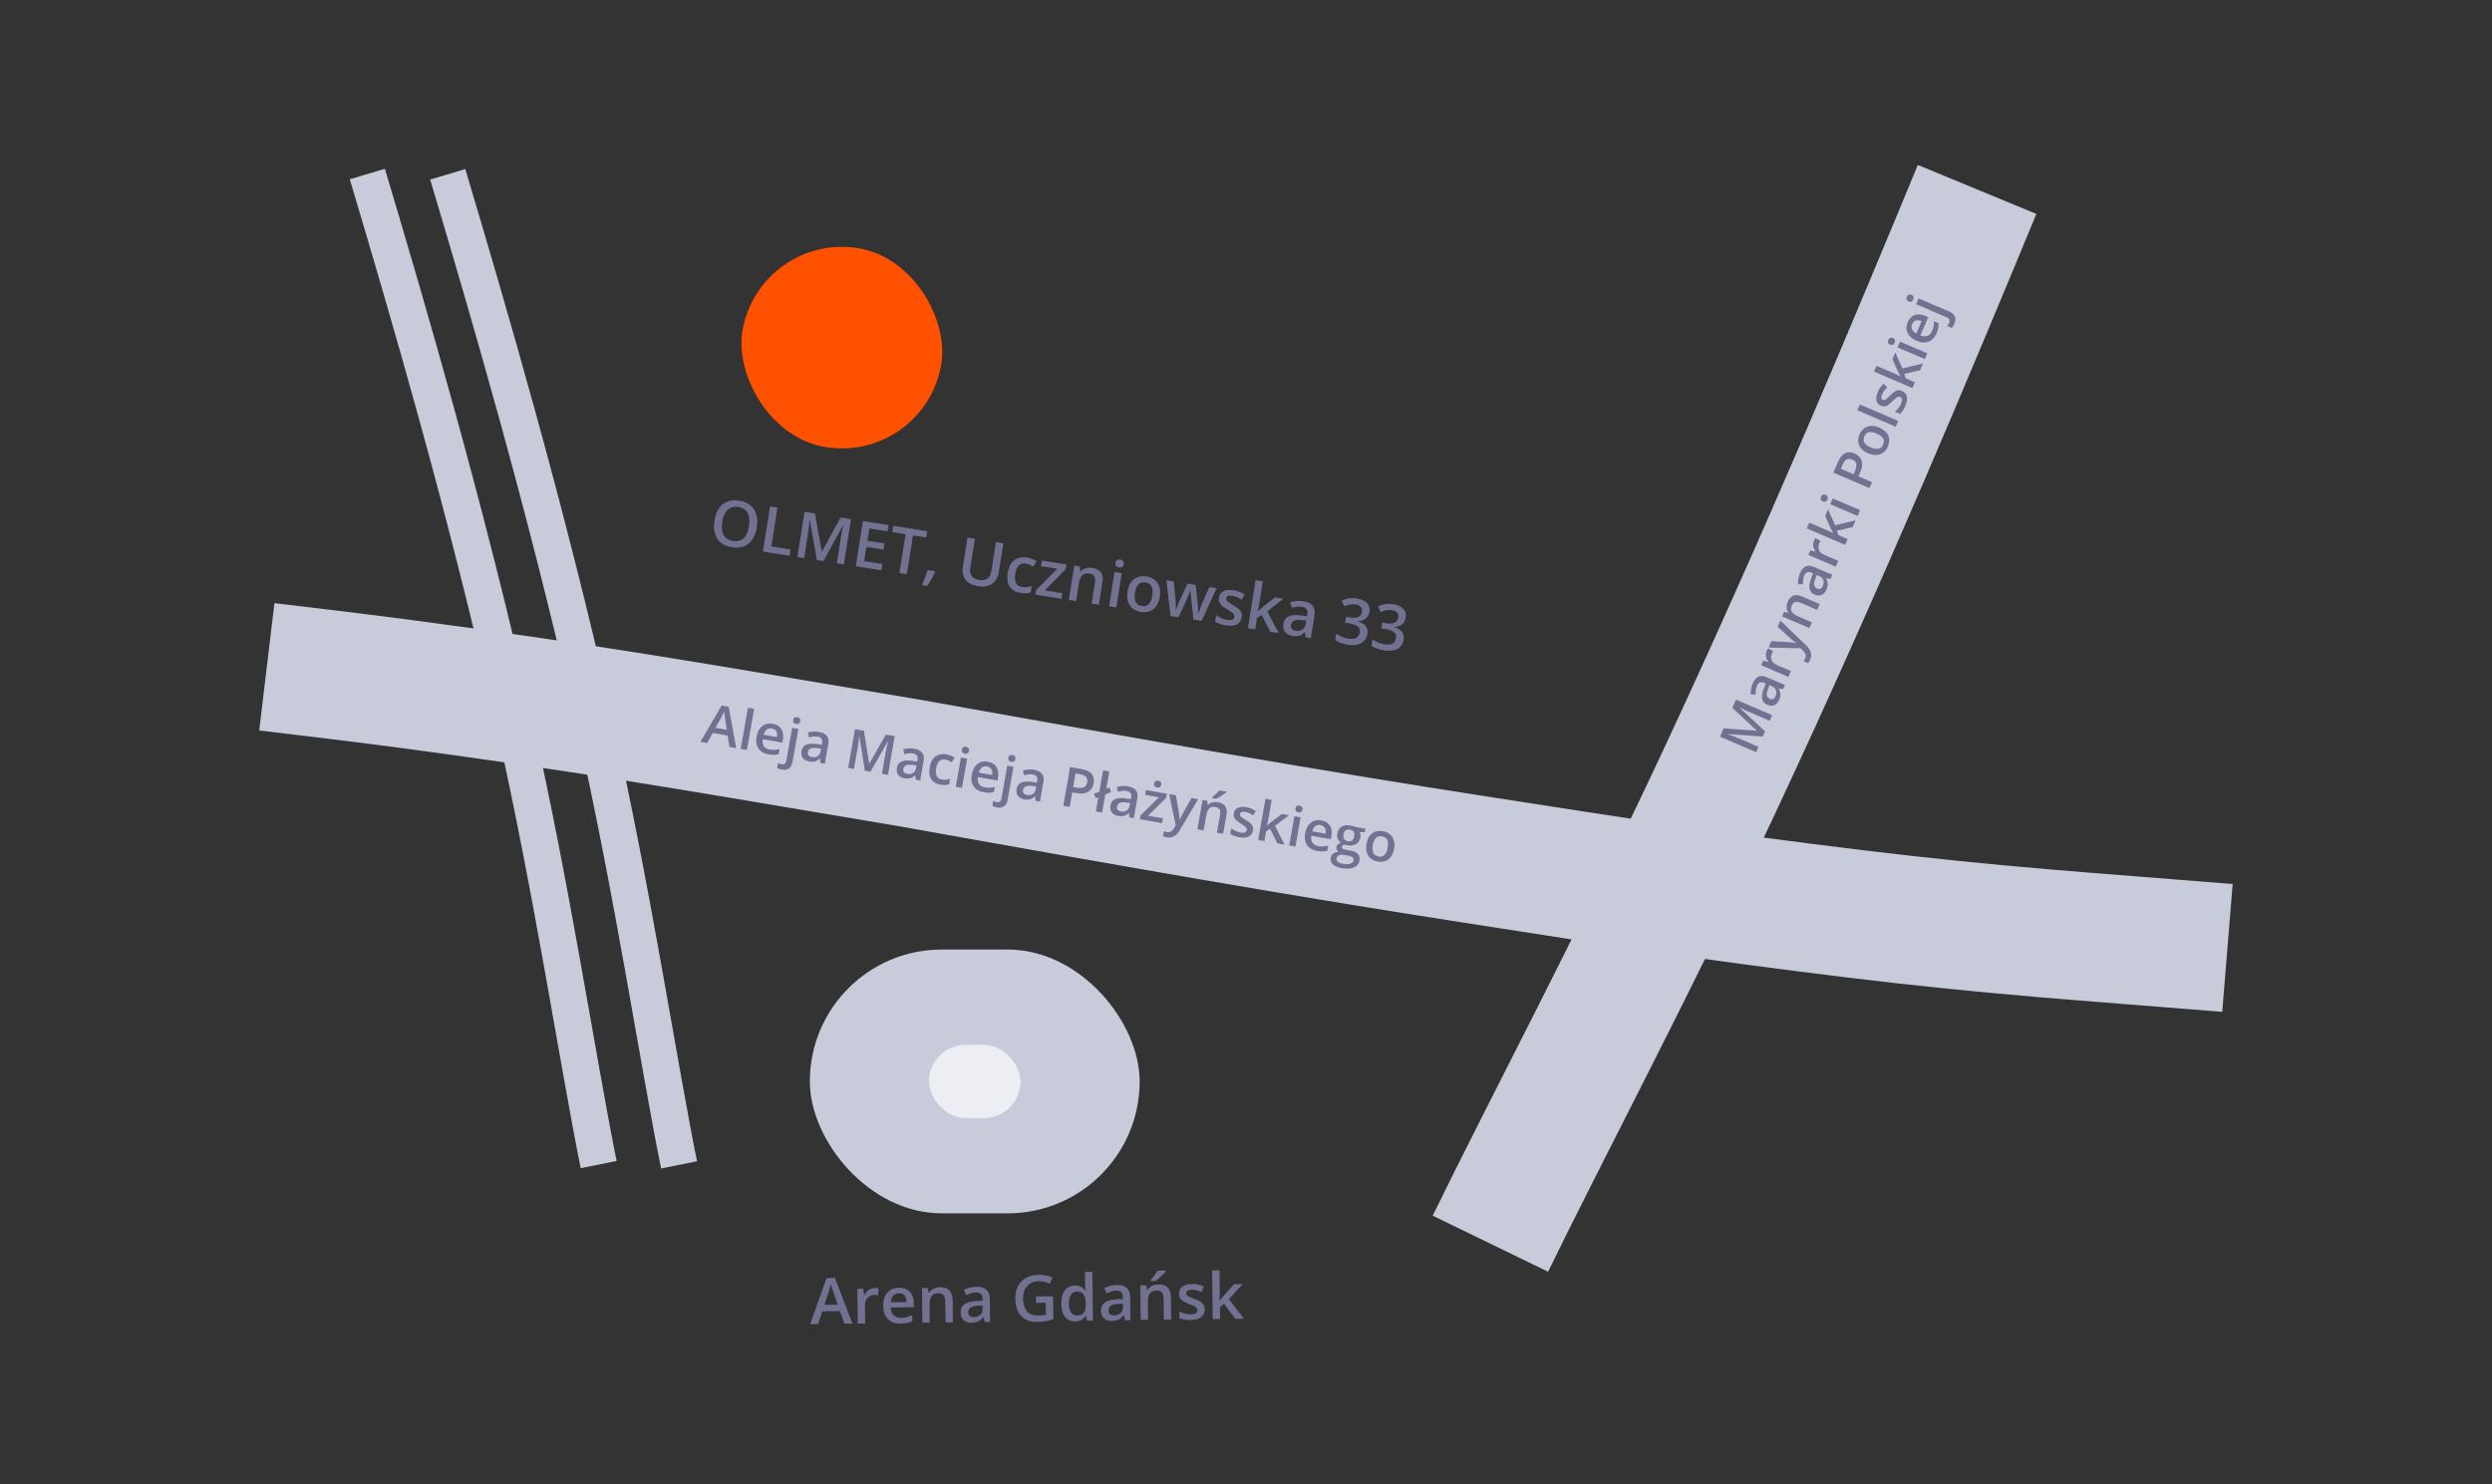
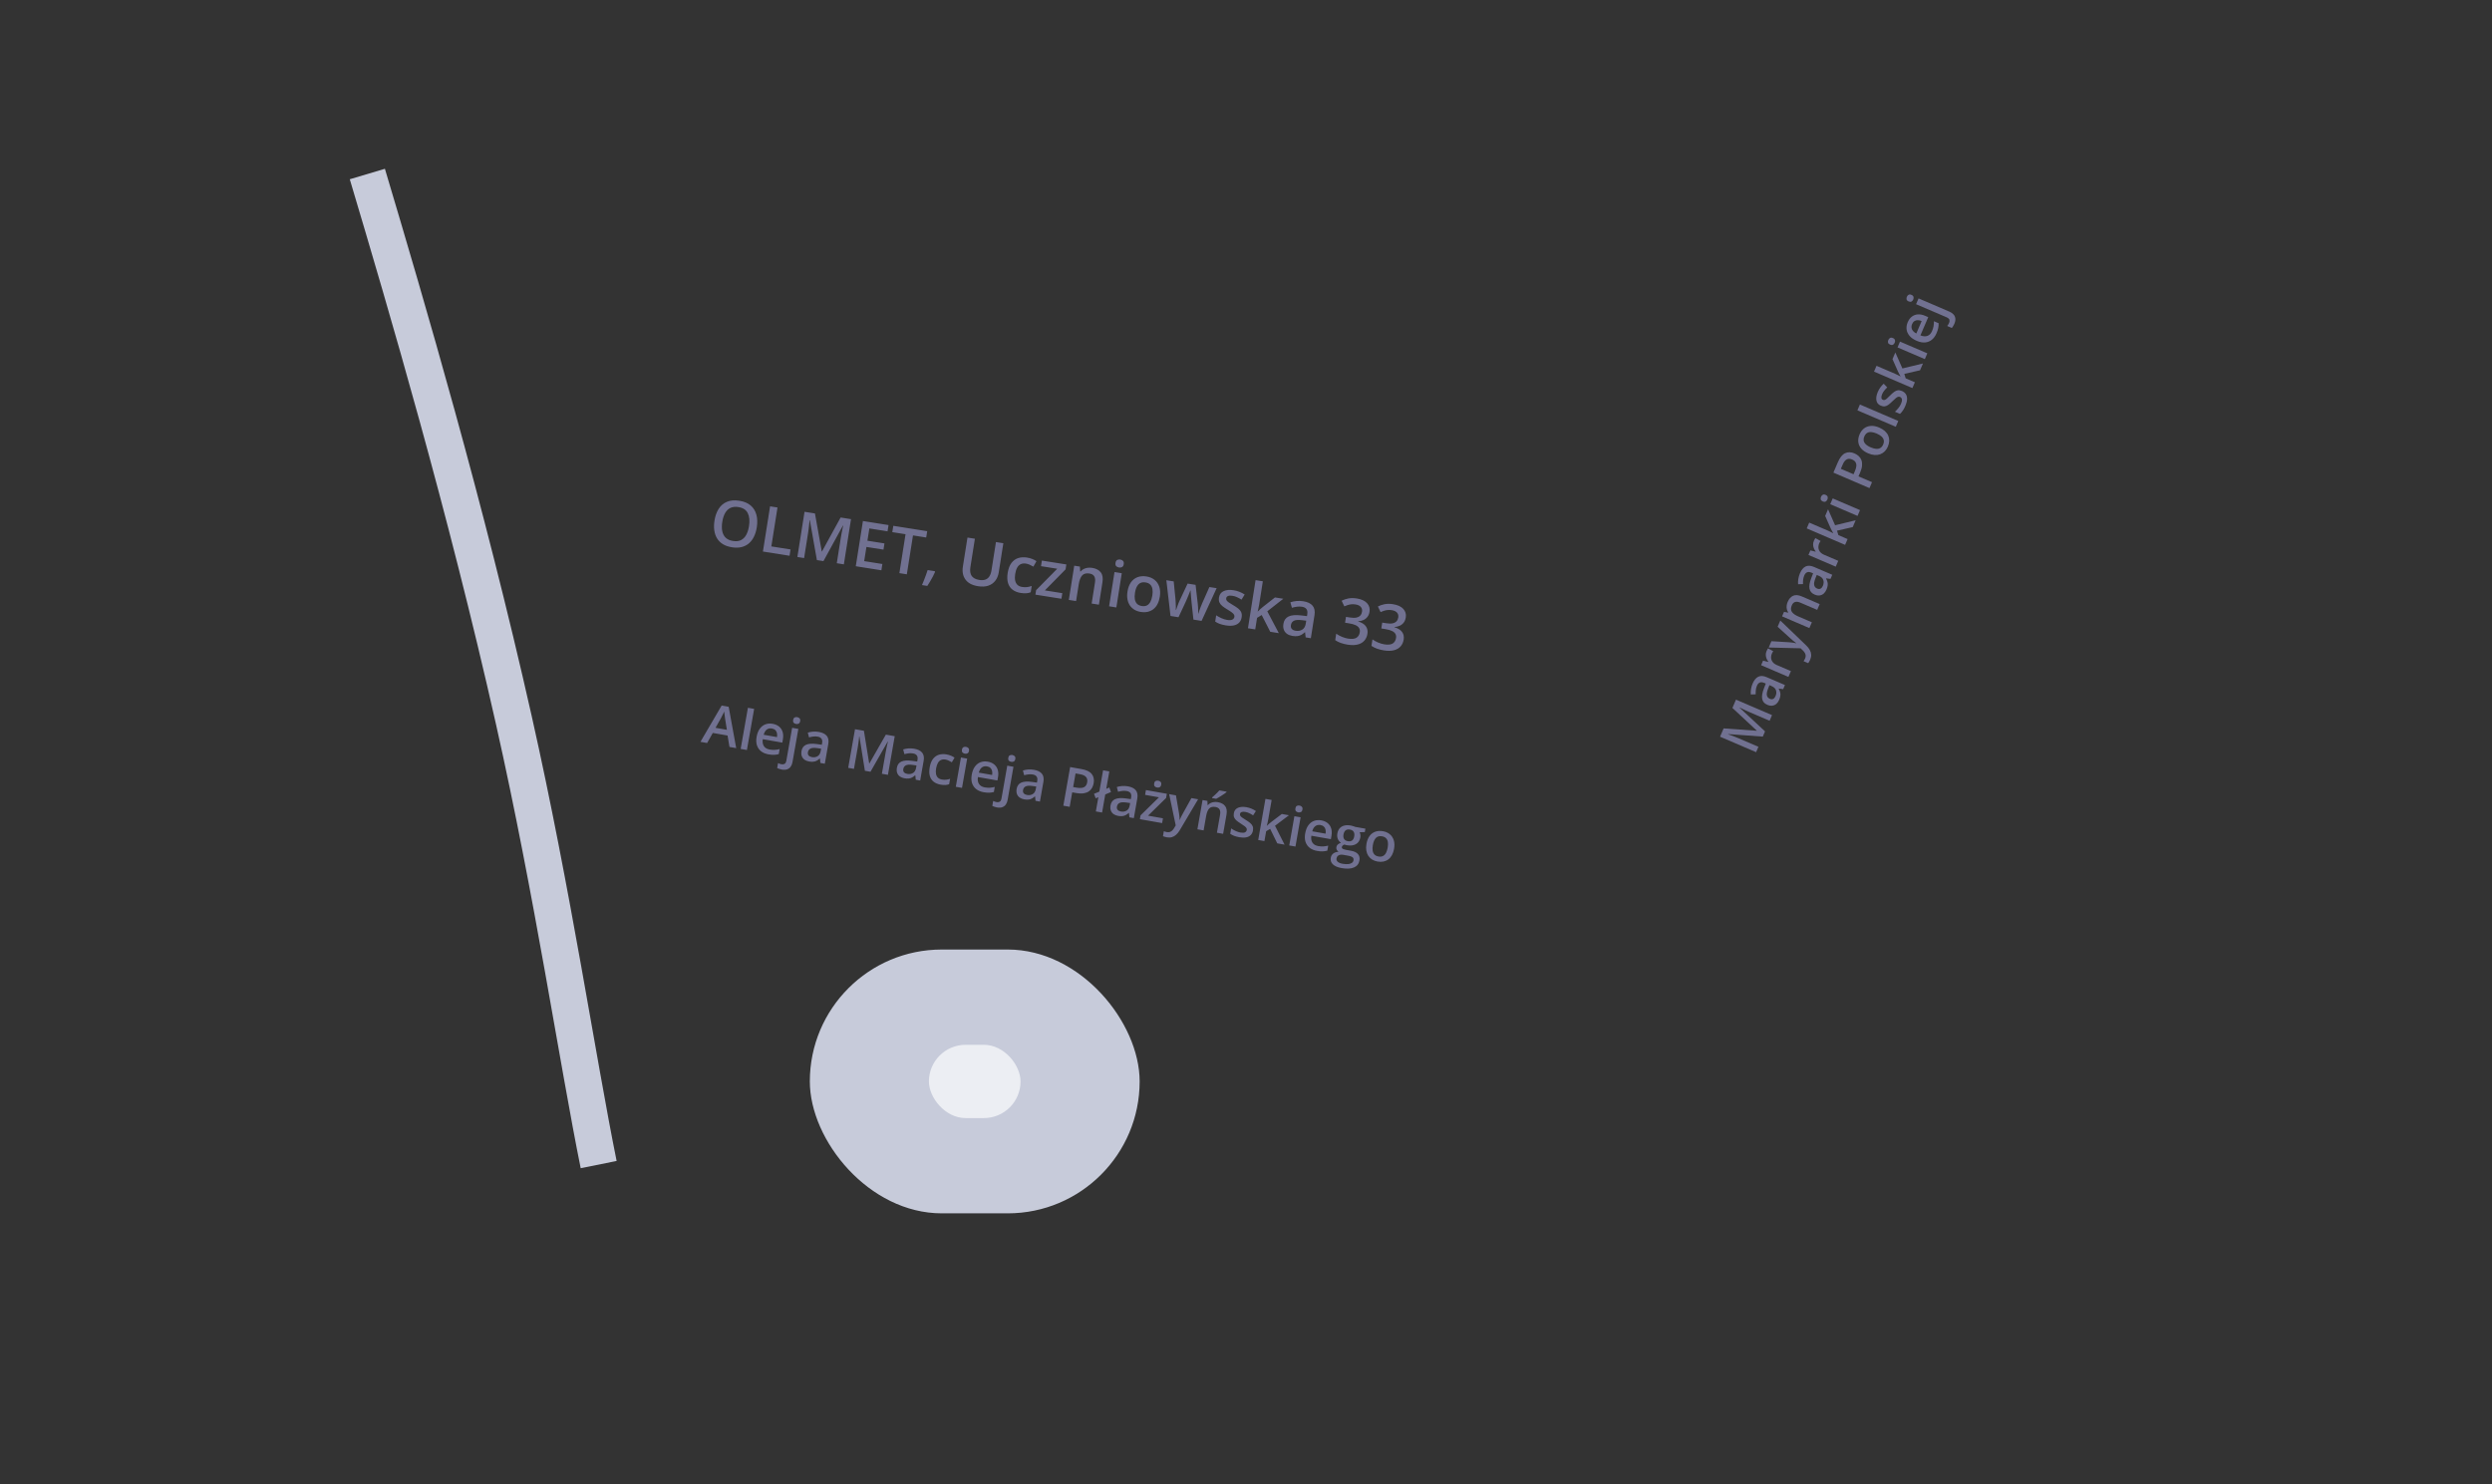
<svg xmlns="http://www.w3.org/2000/svg" width="544" height="324" viewBox="0 0 544 324" fill="none">
  <rect x="0" y="0" width="544" height="324" fill="#333333" stroke="none" />
-   <path d="M58.248 145.588C75.965 147.706 82.796 148.493 100.517 150.949C139.172 156.308 160.72 160.28 199.172 166.689C199.172 166.689 258.261 177.388 296.346 183.574C306.137 185.165 311.63 186.05 321.437 187.577C354.018 192.65 372.375 195.553 405.035 199.532C435.855 203.287 455.726 204.474 486.251 206.965" stroke="#C7CBDA" stroke-width="28" />
  <path d="M130.687 254.267C126.114 231.671 120.661 194.975 112.193 157.331C101.622 110.339 88.817 66.938 80.189 37.995" stroke="#C7CBDA" stroke-width="8" />
-   <rect x="165.803" y="50.506" width="44" height="44" rx="22" transform="rotate(9.707 165.803 50.506)" fill="#FF5100" />
  <path d="M165.207 115.137C165.087 115.898 164.88 116.576 164.588 117.171C164.3 117.762 163.93 118.252 163.476 118.642C163.023 119.027 162.489 119.296 161.874 119.448C161.26 119.599 160.565 119.614 159.791 119.492C159.003 119.367 158.338 119.137 157.796 118.802C157.258 118.468 156.834 118.046 156.523 117.535C156.216 117.025 156.017 116.442 155.927 115.787C155.837 115.131 155.852 114.423 155.972 113.662C156.133 112.645 156.44 111.785 156.893 111.081C157.351 110.374 157.955 109.865 158.705 109.555C159.461 109.24 160.363 109.166 161.412 109.332C162.438 109.494 163.258 109.839 163.872 110.365C164.485 110.891 164.9 111.561 165.118 112.375C165.34 113.186 165.37 114.106 165.207 115.137ZM157.672 113.945C157.551 114.706 157.551 115.382 157.669 115.973C157.789 116.559 158.039 117.037 158.419 117.406C158.804 117.771 159.334 118.008 160.009 118.114C160.689 118.222 161.266 118.161 161.74 117.931C162.216 117.697 162.599 117.32 162.889 116.798C163.18 116.272 163.385 115.628 163.505 114.868C163.688 113.711 163.6 112.769 163.239 112.043C162.884 111.314 162.202 110.869 161.194 110.71C160.519 110.603 159.939 110.663 159.456 110.891C158.977 111.12 158.59 111.495 158.295 112.016C158.001 112.532 157.793 113.175 157.672 113.945ZM166.544 120.421L168.106 110.55L169.726 110.806L168.383 119.3L172.576 119.964L172.358 121.341L166.544 120.421ZM178.327 122.285L176.788 113.591L176.727 113.582C176.711 113.768 176.687 114.023 176.655 114.345C176.622 114.668 176.584 115.012 176.54 115.379C176.496 115.746 176.447 116.096 176.394 116.429L175.538 121.844L174.066 121.611L175.627 111.74L177.903 112.1L179.391 120.412L179.432 120.418L183.507 112.986L185.776 113.345L184.214 123.216L182.668 122.972L183.537 117.476C183.585 117.174 183.641 116.848 183.706 116.499C183.775 116.15 183.841 115.819 183.904 115.506C183.972 115.194 184.025 114.944 184.064 114.756L184.01 114.747L179.758 122.511L178.327 122.285ZM192.404 124.512L186.814 123.627L188.375 113.756L193.966 114.64L193.75 116.004L189.78 115.376L189.356 118.057L193.076 118.645L192.862 120.002L189.141 119.414L188.651 122.513L192.621 123.141L192.404 124.512ZM197.961 125.391L196.334 125.133L197.678 116.639L194.788 116.182L195.006 114.805L202.406 115.975L202.188 117.353L199.305 116.897L197.961 125.391ZM204.049 124.706L204.119 124.877C203.987 125.188 203.828 125.52 203.643 125.874C203.458 126.228 203.262 126.58 203.054 126.93C202.846 127.284 202.639 127.616 202.433 127.925L201.271 127.741C201.424 127.392 201.574 127.023 201.723 126.636C201.876 126.254 202.019 125.875 202.152 125.5C202.29 125.12 202.407 124.774 202.503 124.462L204.049 124.706ZM219.029 118.604L218.019 124.992C217.91 125.681 217.666 126.274 217.287 126.772C216.913 127.272 216.408 127.635 215.772 127.862C215.137 128.084 214.377 128.125 213.49 127.985C212.225 127.785 211.314 127.302 210.757 126.535C210.205 125.765 210.016 124.829 210.191 123.726L211.197 117.366L212.817 117.622L211.834 123.841C211.703 124.664 211.801 125.303 212.126 125.755C212.451 126.208 212.999 126.496 213.768 126.617C214.3 126.701 214.746 126.677 215.109 126.546C215.476 126.41 215.767 126.174 215.982 125.839C216.201 125.5 216.352 125.074 216.433 124.561L217.415 118.349L219.029 118.604ZM222.821 129.461C222.114 129.349 221.524 129.115 221.05 128.759C220.575 128.402 220.244 127.918 220.054 127.307C219.865 126.696 219.839 125.953 219.977 125.08C220.121 124.171 220.392 123.452 220.789 122.925C221.186 122.397 221.677 122.038 222.26 121.849C222.848 121.661 223.493 121.622 224.196 121.733C224.641 121.804 225.037 121.912 225.383 122.059C225.734 122.203 226.026 122.357 226.258 122.523L225.584 123.718C225.328 123.562 225.061 123.423 224.785 123.301C224.509 123.179 224.238 123.096 223.973 123.054C223.536 122.985 223.156 123.025 222.833 123.172C222.514 123.32 222.253 123.574 222.048 123.934C221.848 124.294 221.703 124.758 221.614 125.325C221.527 125.874 221.525 126.349 221.61 126.75C221.695 127.147 221.864 127.464 222.116 127.702C222.37 127.936 222.704 128.086 223.118 128.151C223.528 128.216 223.903 128.225 224.242 128.177C224.582 128.129 224.908 128.049 225.221 127.937L225.004 129.315C224.694 129.432 224.372 129.503 224.035 129.528C223.699 129.558 223.294 129.536 222.821 129.461ZM231.708 130.728L226.029 129.83L226.184 128.851L230.793 124.175L227.248 123.614L227.441 122.392L232.782 123.237L232.611 124.317L228.093 128.904L231.901 129.506L231.708 130.728ZM238.422 123.983C239.264 124.117 239.884 124.438 240.283 124.949C240.688 125.456 240.814 126.189 240.662 127.148L239.891 132.023L238.305 131.772L239.029 127.194C239.12 126.613 239.07 126.16 238.877 125.834C238.685 125.504 238.339 125.299 237.839 125.22C237.114 125.105 236.575 125.248 236.221 125.649C235.871 126.051 235.63 126.675 235.496 127.521L234.908 131.234L233.322 130.983L234.504 123.509L235.739 123.704L235.802 124.752L235.89 124.766C236.093 124.531 236.327 124.349 236.592 124.22C236.862 124.087 237.153 124.002 237.463 123.963C237.778 123.925 238.098 123.932 238.422 123.983ZM244.882 125.15L243.699 132.625L242.113 132.374L243.295 124.899L244.882 125.15ZM244.551 122.164C244.794 122.202 244.993 122.3 245.148 122.459C245.308 122.618 245.362 122.857 245.311 123.177C245.262 123.492 245.136 123.703 244.935 123.809C244.738 123.912 244.519 123.944 244.276 123.906C244.024 123.866 243.82 123.767 243.665 123.608C243.515 123.446 243.466 123.208 243.515 122.893C243.566 122.573 243.687 122.361 243.879 122.258C244.075 122.155 244.299 122.124 244.551 122.164ZM253.186 130.277C253.087 130.898 252.919 131.437 252.681 131.893C252.443 132.349 252.142 132.719 251.779 133.003C251.416 133.282 251.003 133.475 250.538 133.582C250.074 133.684 249.568 133.691 249.019 133.605C248.506 133.523 248.049 133.364 247.648 133.125C247.248 132.882 246.917 132.571 246.654 132.192C246.396 131.81 246.22 131.365 246.125 130.856C246.03 130.347 246.031 129.782 246.13 129.161C246.26 128.337 246.512 127.662 246.886 127.135C247.265 126.605 247.744 126.231 248.323 126.013C248.902 125.796 249.558 125.745 250.292 125.861C250.981 125.97 251.565 126.217 252.044 126.602C252.523 126.986 252.865 127.49 253.071 128.114C253.277 128.737 253.315 129.458 253.186 130.277ZM247.764 129.42C247.678 129.964 247.669 130.441 247.738 130.848C247.812 131.257 247.972 131.587 248.219 131.838C248.466 132.085 248.81 132.243 249.251 132.313C249.692 132.382 250.068 132.338 250.379 132.18C250.691 132.017 250.943 131.752 251.135 131.385C251.326 131.019 251.465 130.563 251.552 130.019C251.638 129.474 251.645 129.002 251.575 128.604C251.505 128.2 251.346 127.878 251.098 127.635C250.851 127.389 250.505 127.23 250.059 127.16C249.402 127.056 248.888 127.2 248.516 127.594C248.145 127.987 247.894 128.596 247.764 129.42ZM260.526 135.279L260.131 131.653C260.113 131.474 260.092 131.259 260.067 131.006C260.043 130.753 260.019 130.493 259.997 130.226C259.975 129.955 259.955 129.705 259.936 129.476C259.921 129.248 259.91 129.071 259.902 128.945L259.848 128.936C259.806 129.054 259.743 129.22 259.659 129.432C259.574 129.645 259.48 129.877 259.376 130.128C259.271 130.379 259.168 130.624 259.066 130.861C258.968 131.1 258.881 131.303 258.803 131.47L257.265 134.764L255.523 134.488L254.612 126.683L256.219 126.937L256.604 130.804C256.627 131.066 256.645 131.348 256.657 131.65C256.674 131.952 256.684 132.24 256.687 132.513C256.69 132.786 256.689 133.009 256.685 133.184L256.739 133.192C256.776 133.074 256.825 132.924 256.886 132.745C256.947 132.561 257.014 132.371 257.086 132.175C257.16 131.974 257.231 131.787 257.3 131.613C257.37 131.435 257.431 131.292 257.485 131.186L259.258 127.417L260.993 127.692L261.469 131.816C261.491 131.995 261.511 132.219 261.528 132.49C261.546 132.755 261.557 133.022 261.561 133.291C261.57 133.555 261.567 133.774 261.554 133.947L261.608 133.956C261.65 133.805 261.714 133.603 261.801 133.349C261.892 133.092 261.993 132.819 262.103 132.532C262.214 132.24 262.323 131.972 262.431 131.726L264.011 128.169L265.591 128.419L262.302 135.56L260.526 135.279ZM271.052 134.764C270.974 135.255 270.789 135.65 270.497 135.95C270.205 136.25 269.816 136.451 269.329 136.554C268.847 136.653 268.276 136.65 267.614 136.546C267.092 136.463 266.648 136.354 266.282 136.217C265.919 136.086 265.584 135.918 265.275 135.712L265.492 134.341C265.821 134.564 266.197 134.771 266.619 134.963C267.045 135.155 267.456 135.282 267.852 135.345C268.374 135.427 268.763 135.406 269.018 135.28C269.274 135.15 269.424 134.947 269.467 134.673C269.493 134.511 269.468 134.359 269.394 134.218C269.325 134.073 269.174 133.913 268.944 133.739C268.718 133.56 268.38 133.336 267.929 133.066C267.486 132.802 267.118 132.55 266.824 132.31C266.529 132.069 266.32 131.803 266.195 131.511C266.072 131.215 266.043 130.857 266.109 130.439C266.214 129.777 266.554 129.317 267.13 129.057C267.712 128.794 268.435 128.73 269.299 128.867C269.758 128.94 270.183 129.055 270.573 129.214C270.968 129.369 271.348 129.565 271.712 129.802L271.023 130.918C270.709 130.717 270.388 130.541 270.061 130.393C269.739 130.24 269.403 130.136 269.052 130.081C268.642 130.016 268.319 130.029 268.083 130.121C267.852 130.214 267.718 130.377 267.68 130.611C267.653 130.787 267.681 130.944 267.765 131.081C267.85 131.219 268.008 131.369 268.241 131.53C268.478 131.693 268.81 131.9 269.236 132.152C269.655 132.393 270.011 132.634 270.305 132.874C270.605 133.111 270.821 133.378 270.954 133.676C271.087 133.974 271.119 134.336 271.052 134.764ZM275.678 126.914L274.875 131.991C274.838 132.221 274.789 132.472 274.728 132.743C274.667 133.011 274.609 133.262 274.553 133.498L274.587 133.503C274.729 133.364 274.898 133.202 275.093 133.016C275.293 132.83 275.48 132.671 275.653 132.537L278.324 130.44L280.147 130.728L276.648 133.469L279.161 138.234L277.297 137.939L275.426 134.279L274.414 134.901L274.016 137.42L272.429 137.169L274.091 126.663L275.678 126.914ZM284.491 131.27C285.436 131.419 286.117 131.742 286.532 132.236C286.952 132.732 287.092 133.423 286.952 134.31L286.156 139.34L285.028 139.162L284.892 138.054L284.838 138.045C284.584 138.282 284.33 138.47 284.078 138.61C283.825 138.75 283.543 138.839 283.232 138.878C282.926 138.921 282.561 138.91 282.137 138.843C281.692 138.772 281.306 138.628 280.981 138.411C280.656 138.189 280.419 137.893 280.27 137.523C280.121 137.154 280.087 136.71 280.169 136.192C280.291 135.423 280.668 134.889 281.301 134.593C281.938 134.297 282.841 134.22 284.009 134.363L285.313 134.521L285.374 134.13C285.456 133.612 285.393 133.224 285.185 132.965C284.981 132.706 284.661 132.543 284.225 132.474C283.851 132.414 283.48 132.411 283.112 132.464C282.744 132.516 282.381 132.595 282.023 132.7L281.687 131.498C282.082 131.362 282.521 131.27 283.004 131.222C283.491 131.174 283.987 131.19 284.491 131.27ZM285.148 135.519L284.177 135.4C283.38 135.302 282.803 135.349 282.445 135.542C282.087 135.734 281.874 136.042 281.808 136.465C281.749 136.834 281.817 137.122 282.01 137.328C282.204 137.529 282.482 137.659 282.842 137.715C283.391 137.802 283.87 137.719 284.279 137.465C284.694 137.208 284.949 136.775 285.045 136.168L285.148 135.519ZM298.967 133.56C298.897 134.005 298.746 134.378 298.514 134.678C298.282 134.978 297.991 135.209 297.643 135.371C297.299 135.529 296.916 135.621 296.492 135.646L296.484 135.693C297.256 135.917 297.811 136.258 298.149 136.718C298.492 137.178 298.612 137.734 298.508 138.387C298.418 138.959 298.2 139.448 297.854 139.855C297.509 140.257 297.033 140.541 296.425 140.708C295.817 140.875 295.068 140.888 294.176 140.747C293.641 140.662 293.15 140.541 292.704 140.383C292.263 140.225 291.853 140.02 291.473 139.766L291.696 138.355C292.082 138.628 292.503 138.858 292.957 139.046C293.412 139.233 293.851 139.36 294.274 139.427C295.098 139.557 295.71 139.497 296.109 139.246C296.509 138.991 296.753 138.592 296.839 138.047C296.894 137.696 296.848 137.393 296.699 137.139C296.554 136.885 296.3 136.672 295.935 136.499C295.574 136.327 295.095 136.193 294.496 136.098L293.625 135.961L293.827 134.684L294.705 134.823C295.277 134.914 295.746 134.919 296.114 134.839C296.483 134.754 296.763 134.602 296.955 134.383C297.151 134.165 297.274 133.894 297.325 133.57C297.392 133.147 297.307 132.796 297.069 132.519C296.833 132.237 296.444 132.053 295.904 131.968C295.571 131.915 295.261 131.905 294.974 131.938C294.692 131.972 294.427 132.029 294.179 132.11C293.931 132.191 293.693 132.282 293.464 132.385L292.875 131.163C293.293 130.943 293.776 130.778 294.324 130.666C294.873 130.554 295.491 130.553 296.18 130.662C297.193 130.822 297.939 131.164 298.419 131.687C298.9 132.206 299.083 132.83 298.967 133.56ZM306.881 134.811C306.81 135.257 306.659 135.63 306.427 135.93C306.195 136.23 305.905 136.461 305.556 136.623C305.213 136.781 304.829 136.872 304.405 136.897L304.398 136.945C305.17 137.168 305.725 137.51 306.063 137.969C306.405 138.43 306.525 138.986 306.422 139.639C306.331 140.21 306.113 140.7 305.767 141.106C305.422 141.508 304.946 141.793 304.338 141.96C303.73 142.127 302.981 142.14 302.09 141.999C301.554 141.914 301.063 141.793 300.618 141.634C300.177 141.477 299.766 141.271 299.386 141.017L299.61 139.606C299.996 139.88 300.416 140.11 300.871 140.297C301.326 140.484 301.765 140.612 302.188 140.678C303.011 140.809 303.623 140.749 304.023 140.498C304.423 140.243 304.666 139.843 304.752 139.298C304.808 138.947 304.761 138.645 304.612 138.39C304.468 138.137 304.213 137.924 303.848 137.751C303.488 137.578 303.008 137.445 302.41 137.35L301.539 137.212L301.74 135.936L302.618 136.075C303.19 136.165 303.66 136.17 304.028 136.09C304.396 136.006 304.676 135.854 304.868 135.635C305.064 135.417 305.188 135.146 305.239 134.821C305.306 134.398 305.22 134.048 304.983 133.771C304.746 133.489 304.357 133.305 303.817 133.219C303.484 133.167 303.174 133.157 302.888 133.19C302.605 133.224 302.34 133.281 302.092 133.362C301.844 133.443 301.606 133.534 301.378 133.636L300.789 132.415C301.206 132.195 301.689 132.029 302.238 131.918C302.786 131.806 303.404 131.805 304.093 131.913C305.106 132.074 305.852 132.415 306.332 132.939C306.813 133.458 306.996 134.082 306.881 134.811Z" fill="#717191" />
-   <path d="M148.238 254.33C143.664 231.734 138.212 195.038 129.744 157.393C119.173 110.401 106.368 67 97.739 38.058" stroke="#C7CBDA" stroke-width="8" />
-   <path d="M325.351 271.542C336.811 247.964 356.428 210.999 375.086 171.149C398.377 121.404 418.335 73.419 431.598 41.359" stroke="#C7CBDA" stroke-width="28" />
-   <path d="M384.817 160.827L377.27 160.273L377.249 160.321C377.401 160.374 377.607 160.447 377.868 160.542C378.129 160.637 378.407 160.742 378.703 160.856C378.998 160.97 379.279 161.084 379.544 161.198L383.863 163.051L383.359 164.225L375.487 160.847L376.265 159.032L383.485 159.548L383.499 159.516L378.183 154.563L378.96 152.754L386.832 156.132L386.303 157.365L381.92 155.484C381.679 155.381 381.42 155.266 381.144 155.138C380.868 155.007 380.607 154.883 380.361 154.764C380.115 154.642 379.919 154.545 379.771 154.473L379.753 154.516L385.307 159.686L384.817 160.827ZM382.595 149.245C382.919 148.491 383.33 147.994 383.828 147.753C384.329 147.508 384.932 147.538 385.64 147.841L389.651 149.563L389.265 150.462L388.316 150.342L388.297 150.385C388.44 150.646 388.543 150.896 388.606 151.136C388.669 151.375 388.684 151.628 388.65 151.894C388.622 152.159 388.535 152.459 388.391 152.797C388.238 153.152 388.037 153.442 387.788 153.667C387.535 153.89 387.239 154.024 386.901 154.07C386.562 154.116 386.186 154.051 385.774 153.873C385.16 153.61 384.796 153.184 384.683 152.596C384.572 152.004 384.698 151.238 385.064 150.298L385.47 149.248L385.157 149.114C384.744 148.937 384.409 148.907 384.149 149.026C383.892 149.14 383.688 149.372 383.539 149.72C383.411 150.018 383.33 150.325 383.296 150.642C383.262 150.959 383.251 151.278 383.263 151.597L382.193 151.623C382.164 151.266 382.18 150.882 382.241 150.47C382.305 150.055 382.423 149.647 382.595 149.245ZM386.264 149.595L385.961 150.377C385.711 151.018 385.628 151.507 385.713 151.845C385.797 152.183 386.008 152.425 386.346 152.57C386.64 152.696 386.893 152.7 387.105 152.583C387.313 152.464 387.479 152.261 387.602 151.974C387.79 151.536 387.822 151.12 387.698 150.727C387.571 150.328 387.266 150.025 386.781 149.817L386.264 149.595ZM385.634 142.164C385.677 142.064 385.729 141.957 385.791 141.843C385.853 141.729 385.911 141.633 385.966 141.554L387.099 142.181C387.046 142.247 386.989 142.334 386.931 142.44C386.874 142.543 386.827 142.638 386.79 142.724C386.693 142.95 386.638 143.182 386.626 143.419C386.61 143.654 386.643 143.883 386.726 144.106C386.806 144.327 386.937 144.53 387.121 144.715C387.305 144.901 387.545 145.056 387.839 145.183L390.957 146.521L390.411 147.791L384.451 145.233L384.876 144.243L386 144.521L386.025 144.462C385.864 144.252 385.733 144.022 385.633 143.771C385.533 143.519 385.479 143.258 385.472 142.987C385.463 142.711 385.517 142.437 385.634 142.164ZM386.107 141.373L386.699 139.994L390.626 140.232C390.804 140.245 390.977 140.262 391.147 140.284C391.314 140.3 391.476 140.323 391.634 140.352C391.793 140.378 391.948 140.411 392.101 140.451L392.115 140.419C391.944 140.303 391.757 140.163 391.555 140C391.351 139.831 391.15 139.656 390.952 139.473L388.053 136.839L388.638 135.477L394.319 140.944C394.644 141.257 394.896 141.58 395.076 141.913C395.262 142.243 395.362 142.584 395.378 142.935C395.396 143.287 395.326 143.65 395.165 144.023C395.088 144.203 395.011 144.354 394.932 144.478C394.857 144.603 394.789 144.707 394.727 144.791L393.715 144.357C393.765 144.289 393.822 144.201 393.886 144.092C393.95 143.984 394.008 143.868 394.06 143.746C394.157 143.52 394.196 143.305 394.177 143.102C394.158 142.898 394.091 142.703 393.975 142.518C393.863 142.333 393.719 142.159 393.543 141.994L393.073 141.544L386.107 141.373ZM390.246 131.417C390.534 130.746 390.932 130.298 391.441 130.074C391.947 129.845 392.583 129.895 393.347 130.223L397.235 131.891L396.692 133.156L393.041 131.59C392.578 131.391 392.191 131.337 391.879 131.429C391.564 131.519 391.322 131.764 391.151 132.162C390.902 132.74 390.908 133.218 391.166 133.597C391.426 133.972 391.893 134.304 392.568 134.594L395.53 135.865L394.986 137.13L389.026 134.572L389.449 133.587L390.333 133.756L390.363 133.686C390.21 133.467 390.108 133.234 390.057 132.987C390.004 132.735 389.994 132.475 390.027 132.209C390.062 131.939 390.135 131.675 390.246 131.417ZM392.924 125.176C393.248 124.422 393.659 123.925 394.158 123.684C394.658 123.44 395.261 123.469 395.969 123.773L399.98 125.494L399.594 126.394L398.645 126.273L398.626 126.316C398.769 126.577 398.872 126.828 398.935 127.067C398.998 127.307 399.013 127.56 398.979 127.826C398.951 128.09 398.865 128.391 398.72 128.728C398.567 129.084 398.366 129.373 398.117 129.598C397.864 129.821 397.568 129.956 397.23 130.002C396.891 130.048 396.515 129.982 396.103 129.805C395.489 129.541 395.125 129.115 395.012 128.527C394.901 127.935 395.028 127.169 395.393 126.229L395.799 125.179L395.486 125.045C395.074 124.868 394.738 124.839 394.478 124.957C394.221 125.072 394.017 125.303 393.868 125.651C393.74 125.949 393.659 126.257 393.625 126.574C393.591 126.891 393.58 127.209 393.592 127.528L392.522 127.554C392.493 127.197 392.509 126.813 392.571 126.402C392.634 125.987 392.752 125.578 392.924 125.176ZM396.593 125.527L396.29 126.308C396.04 126.949 395.958 127.439 396.042 127.777C396.126 128.115 396.337 128.356 396.675 128.501C396.969 128.627 397.222 128.632 397.434 128.514C397.643 128.396 397.808 128.192 397.932 127.905C398.119 127.467 398.151 127.052 398.027 126.658C397.9 126.26 397.595 125.956 397.11 125.748L396.593 125.527ZM395.963 118.096C396.006 117.995 396.058 117.888 396.12 117.774C396.182 117.66 396.24 117.564 396.295 117.486L397.429 118.112C397.375 118.179 397.318 118.265 397.26 118.372C397.203 118.475 397.156 118.569 397.119 118.655C397.022 118.882 396.967 119.113 396.955 119.35C396.939 119.586 396.972 119.815 397.055 120.037C397.135 120.258 397.266 120.462 397.45 120.647C397.634 120.832 397.874 120.988 398.168 121.114L401.286 122.452L400.74 123.723L394.78 121.165L395.205 120.174L396.329 120.452L396.354 120.393C396.193 120.184 396.063 119.953 395.962 119.702C395.862 119.451 395.808 119.19 395.801 118.919C395.792 118.643 395.846 118.368 395.963 118.096ZM394.948 114.102L398.997 115.84C399.18 115.918 399.378 116.012 399.591 116.12C399.8 116.227 399.997 116.328 400.181 116.424L400.192 116.397C400.107 116.25 400.007 116.076 399.894 115.874C399.782 115.669 399.689 115.48 399.614 115.308L398.435 112.647L399.059 111.193L400.599 114.678L405.087 113.595L404.449 115.081L401.014 115.864L401.318 116.836L403.326 117.698L402.783 118.963L394.405 115.367L394.948 114.102ZM400.078 108.818L406.039 111.376L405.496 112.642L399.535 110.084L400.078 108.818ZM397.527 108.463C397.61 108.269 397.734 108.125 397.898 108.029C398.064 107.93 398.274 107.936 398.529 108.045C398.78 108.153 398.929 108.302 398.975 108.491C399.019 108.676 399 108.865 398.916 109.059C398.83 109.26 398.705 109.408 398.541 109.504C398.374 109.594 398.166 109.585 397.914 109.477C397.66 109.368 397.509 109.223 397.464 109.042C397.42 108.857 397.441 108.664 397.527 108.463ZM401.212 100.901C401.648 99.885 402.175 99.233 402.791 98.945C403.408 98.657 404.091 98.674 404.842 98.996C405.183 99.143 405.484 99.336 405.747 99.576C406.007 99.811 406.204 100.1 406.338 100.442C406.468 100.783 406.517 101.18 406.484 101.633C406.452 102.083 406.313 102.595 406.067 103.169L405.706 104.009L408.657 105.276L408.102 106.568L400.23 103.19L401.212 100.901ZM402.247 101.447L401.856 102.357L404.629 103.547L404.932 102.842C405.106 102.436 405.207 102.071 405.236 101.748C405.26 101.423 405.2 101.142 405.055 100.905C404.91 100.669 404.667 100.477 404.326 100.331C403.87 100.135 403.472 100.128 403.131 100.309C402.791 100.486 402.496 100.866 402.247 101.447ZM410.229 93.351C410.725 93.564 411.137 93.817 411.465 94.111C411.794 94.405 412.038 94.733 412.197 95.095C412.353 95.455 412.426 95.839 412.417 96.247C412.404 96.654 412.303 97.076 412.115 97.514C411.94 97.924 411.71 98.269 411.428 98.552C411.141 98.833 410.813 99.043 410.443 99.181C410.071 99.315 409.664 99.368 409.221 99.339C408.779 99.311 408.31 99.19 407.814 98.978C407.158 98.696 406.65 98.344 406.291 97.922C405.93 97.495 405.72 97.019 405.661 96.492C405.603 95.965 405.699 95.409 405.95 94.824C406.186 94.275 406.514 93.842 406.935 93.525C407.355 93.208 407.846 93.03 408.407 92.99C408.969 92.95 409.576 93.071 410.229 93.351ZM408.374 97.675C408.808 97.861 409.202 97.969 409.555 97.997C409.91 98.022 410.218 97.958 410.479 97.807C410.736 97.653 410.94 97.401 411.091 97.049C411.242 96.697 411.284 96.376 411.218 96.084C411.148 95.79 410.982 95.525 410.718 95.289C410.454 95.052 410.104 94.841 409.67 94.654C409.236 94.468 408.845 94.362 408.499 94.337C408.149 94.31 407.848 94.374 407.594 94.528C407.337 94.682 407.132 94.936 406.98 95.291C406.755 95.815 406.767 96.273 407.015 96.665C407.264 97.056 407.717 97.393 408.374 97.675ZM414.392 91.911L413.847 93.182L405.469 89.587L406.014 88.316L414.392 91.911ZM415.186 85.366C415.578 85.534 415.867 85.771 416.055 86.076C416.242 86.382 416.327 86.748 416.31 87.174C416.291 87.596 416.168 88.07 415.942 88.598C415.763 89.014 415.579 89.36 415.388 89.635C415.203 89.909 414.992 90.152 414.756 90.365L413.663 89.896C413.918 89.669 414.169 89.401 414.417 89.091C414.666 88.777 414.859 88.462 414.994 88.146C415.173 87.73 415.237 87.402 415.186 87.164C415.132 86.924 414.995 86.757 414.776 86.663C414.647 86.607 414.516 86.596 414.383 86.628C414.248 86.655 414.084 86.746 413.89 86.901C413.694 87.05 413.436 87.284 413.117 87.602C412.805 87.914 412.518 88.167 412.256 88.361C411.994 88.555 411.729 88.673 411.46 88.715C411.188 88.755 410.885 88.704 410.551 88.56C410.023 88.334 409.712 87.954 409.618 87.42C409.522 86.882 409.622 86.268 409.918 85.579C410.075 85.213 410.26 84.884 410.474 84.593C410.686 84.297 410.929 84.023 411.203 83.771L411.985 84.579C411.751 84.797 411.538 85.026 411.346 85.267C411.151 85.502 410.994 85.76 410.874 86.04C410.733 86.367 410.677 86.638 410.703 86.853C410.731 87.065 410.839 87.211 411.025 87.291C411.165 87.351 411.302 87.361 411.434 87.32C411.566 87.279 411.724 87.179 411.907 87.019C412.092 86.856 412.334 86.624 412.633 86.323C412.922 86.026 413.197 85.781 413.459 85.587C413.719 85.388 413.986 85.265 414.262 85.218C414.537 85.17 414.845 85.219 415.186 85.366ZM409.639 79.868L413.689 81.605C413.872 81.684 414.07 81.777 414.282 81.885C414.492 81.992 414.688 82.094 414.872 82.19L414.884 82.163C414.798 82.016 414.699 81.841 414.586 81.639C414.474 81.434 414.381 81.245 414.306 81.073L413.127 78.412L413.751 76.958L415.29 80.443L419.779 79.36L419.141 80.846L415.706 81.629L416.009 82.601L418.018 83.463L417.475 84.728L409.096 81.133L409.639 79.868ZM414.77 74.584L420.731 77.142L420.188 78.407L414.227 75.849L414.77 74.584ZM412.219 74.228C412.302 74.035 412.426 73.89 412.59 73.795C412.756 73.696 412.966 73.701 413.221 73.81C413.472 73.918 413.621 74.067 413.667 74.257C413.711 74.442 413.691 74.631 413.608 74.825C413.522 75.026 413.397 75.174 413.232 75.269C413.066 75.359 412.857 75.35 412.606 75.243C412.351 75.133 412.201 74.988 412.156 74.807C412.111 74.622 412.133 74.43 412.219 74.228ZM416.455 70.346C416.683 69.815 416.988 69.406 417.37 69.119C417.752 68.833 418.188 68.673 418.678 68.641C419.168 68.609 419.693 68.713 420.253 68.954L420.931 69.245L419.224 73.224C419.808 73.458 420.319 73.494 420.758 73.334C421.198 73.17 421.533 72.821 421.762 72.286C421.926 71.905 422.036 71.549 422.094 71.217C422.149 70.879 422.175 70.518 422.17 70.133L423.198 70.575C423.21 70.933 423.182 71.28 423.114 71.616C423.047 71.953 422.92 72.336 422.735 72.767C422.484 73.352 422.15 73.819 421.733 74.167C421.314 74.51 420.824 74.71 420.264 74.767C419.705 74.821 419.09 74.703 418.419 74.415C417.751 74.129 417.233 73.772 416.863 73.346C416.494 72.919 416.275 72.449 416.206 71.935C416.138 71.421 416.22 70.892 416.455 70.346ZM417.408 70.755C417.237 71.153 417.227 71.532 417.379 71.891C417.533 72.246 417.85 72.552 418.331 72.809L419.495 70.095C419.196 69.971 418.91 69.908 418.639 69.906C418.369 69.901 418.128 69.968 417.916 70.106C417.705 70.241 417.536 70.457 417.408 70.755ZM426.629 70.708C426.549 70.895 426.458 71.066 426.357 71.222C426.259 71.38 426.168 71.509 426.083 71.609L425.07 71.174C425.159 71.067 425.236 70.961 425.304 70.853C425.371 70.746 425.436 70.619 425.499 70.472C425.599 70.239 425.617 70.019 425.553 69.813C425.49 69.603 425.277 69.42 424.914 69.264L418.275 66.415L418.818 65.15L425.571 68.048C425.933 68.203 426.227 68.406 426.451 68.655C426.677 68.901 426.81 69.196 426.849 69.54C426.89 69.881 426.817 70.27 426.629 70.708ZM416.655 65.809C416.4 65.7 416.25 65.555 416.204 65.373C416.16 65.189 416.181 64.996 416.267 64.795C416.351 64.601 416.474 64.456 416.638 64.361C416.804 64.262 417.014 64.267 417.269 64.377C417.521 64.485 417.669 64.633 417.715 64.823C417.759 65.008 417.74 65.197 417.657 65.391C417.57 65.592 417.445 65.74 417.281 65.835C417.115 65.926 416.906 65.917 416.655 65.809Z" fill="#717191" />
+   <path d="M384.817 160.827L377.27 160.273L377.249 160.321C377.401 160.374 377.607 160.447 377.868 160.542C378.129 160.637 378.407 160.742 378.703 160.856C378.998 160.97 379.279 161.084 379.544 161.198L383.863 163.051L383.359 164.225L375.487 160.847L376.265 159.032L383.485 159.548L383.499 159.516L378.183 154.563L378.96 152.754L386.832 156.132L386.303 157.365L381.92 155.484C381.679 155.381 381.42 155.266 381.144 155.138C380.868 155.007 380.607 154.883 380.361 154.764C380.115 154.642 379.919 154.545 379.771 154.473L379.753 154.516L385.307 159.686L384.817 160.827ZM382.595 149.245C382.919 148.491 383.33 147.994 383.828 147.753C384.329 147.508 384.932 147.538 385.64 147.841L389.651 149.563L389.265 150.462L388.316 150.342L388.297 150.385C388.44 150.646 388.543 150.896 388.606 151.136C388.669 151.375 388.684 151.628 388.65 151.894C388.622 152.159 388.535 152.459 388.391 152.797C388.238 153.152 388.037 153.442 387.788 153.667C387.535 153.89 387.239 154.024 386.901 154.07C386.562 154.116 386.186 154.051 385.774 153.873C385.16 153.61 384.796 153.184 384.683 152.596C384.572 152.004 384.698 151.238 385.064 150.298L385.47 149.248L385.157 149.114C384.744 148.937 384.409 148.907 384.149 149.026C383.892 149.14 383.688 149.372 383.539 149.72C383.411 150.018 383.33 150.325 383.296 150.642C383.262 150.959 383.251 151.278 383.263 151.597L382.193 151.623C382.164 151.266 382.18 150.882 382.241 150.47C382.305 150.055 382.423 149.647 382.595 149.245ZM386.264 149.595L385.961 150.377C385.711 151.018 385.628 151.507 385.713 151.845C385.797 152.183 386.008 152.425 386.346 152.57C386.64 152.696 386.893 152.7 387.105 152.583C387.313 152.464 387.479 152.261 387.602 151.974C387.79 151.536 387.822 151.12 387.698 150.727C387.571 150.328 387.266 150.025 386.781 149.817L386.264 149.595ZM385.634 142.164C385.677 142.064 385.729 141.957 385.791 141.843C385.853 141.729 385.911 141.633 385.966 141.554L387.099 142.181C387.046 142.247 386.989 142.334 386.931 142.44C386.874 142.543 386.827 142.638 386.79 142.724C386.693 142.95 386.638 143.182 386.626 143.419C386.61 143.654 386.643 143.883 386.726 144.106C386.806 144.327 386.937 144.53 387.121 144.715C387.305 144.901 387.545 145.056 387.839 145.183L390.957 146.521L390.411 147.791L384.451 145.233L384.876 144.243L386 144.521L386.025 144.462C385.864 144.252 385.733 144.022 385.633 143.771C385.533 143.519 385.479 143.258 385.472 142.987C385.463 142.711 385.517 142.437 385.634 142.164ZM386.107 141.373L386.699 139.994L390.626 140.232C390.804 140.245 390.977 140.262 391.147 140.284C391.314 140.3 391.476 140.323 391.634 140.352C391.793 140.378 391.948 140.411 392.101 140.451L392.115 140.419C391.351 139.831 391.15 139.656 390.952 139.473L388.053 136.839L388.638 135.477L394.319 140.944C394.644 141.257 394.896 141.58 395.076 141.913C395.262 142.243 395.362 142.584 395.378 142.935C395.396 143.287 395.326 143.65 395.165 144.023C395.088 144.203 395.011 144.354 394.932 144.478C394.857 144.603 394.789 144.707 394.727 144.791L393.715 144.357C393.765 144.289 393.822 144.201 393.886 144.092C393.95 143.984 394.008 143.868 394.06 143.746C394.157 143.52 394.196 143.305 394.177 143.102C394.158 142.898 394.091 142.703 393.975 142.518C393.863 142.333 393.719 142.159 393.543 141.994L393.073 141.544L386.107 141.373ZM390.246 131.417C390.534 130.746 390.932 130.298 391.441 130.074C391.947 129.845 392.583 129.895 393.347 130.223L397.235 131.891L396.692 133.156L393.041 131.59C392.578 131.391 392.191 131.337 391.879 131.429C391.564 131.519 391.322 131.764 391.151 132.162C390.902 132.74 390.908 133.218 391.166 133.597C391.426 133.972 391.893 134.304 392.568 134.594L395.53 135.865L394.986 137.13L389.026 134.572L389.449 133.587L390.333 133.756L390.363 133.686C390.21 133.467 390.108 133.234 390.057 132.987C390.004 132.735 389.994 132.475 390.027 132.209C390.062 131.939 390.135 131.675 390.246 131.417ZM392.924 125.176C393.248 124.422 393.659 123.925 394.158 123.684C394.658 123.44 395.261 123.469 395.969 123.773L399.98 125.494L399.594 126.394L398.645 126.273L398.626 126.316C398.769 126.577 398.872 126.828 398.935 127.067C398.998 127.307 399.013 127.56 398.979 127.826C398.951 128.09 398.865 128.391 398.72 128.728C398.567 129.084 398.366 129.373 398.117 129.598C397.864 129.821 397.568 129.956 397.23 130.002C396.891 130.048 396.515 129.982 396.103 129.805C395.489 129.541 395.125 129.115 395.012 128.527C394.901 127.935 395.028 127.169 395.393 126.229L395.799 125.179L395.486 125.045C395.074 124.868 394.738 124.839 394.478 124.957C394.221 125.072 394.017 125.303 393.868 125.651C393.74 125.949 393.659 126.257 393.625 126.574C393.591 126.891 393.58 127.209 393.592 127.528L392.522 127.554C392.493 127.197 392.509 126.813 392.571 126.402C392.634 125.987 392.752 125.578 392.924 125.176ZM396.593 125.527L396.29 126.308C396.04 126.949 395.958 127.439 396.042 127.777C396.126 128.115 396.337 128.356 396.675 128.501C396.969 128.627 397.222 128.632 397.434 128.514C397.643 128.396 397.808 128.192 397.932 127.905C398.119 127.467 398.151 127.052 398.027 126.658C397.9 126.26 397.595 125.956 397.11 125.748L396.593 125.527ZM395.963 118.096C396.006 117.995 396.058 117.888 396.12 117.774C396.182 117.66 396.24 117.564 396.295 117.486L397.429 118.112C397.375 118.179 397.318 118.265 397.26 118.372C397.203 118.475 397.156 118.569 397.119 118.655C397.022 118.882 396.967 119.113 396.955 119.35C396.939 119.586 396.972 119.815 397.055 120.037C397.135 120.258 397.266 120.462 397.45 120.647C397.634 120.832 397.874 120.988 398.168 121.114L401.286 122.452L400.74 123.723L394.78 121.165L395.205 120.174L396.329 120.452L396.354 120.393C396.193 120.184 396.063 119.953 395.962 119.702C395.862 119.451 395.808 119.19 395.801 118.919C395.792 118.643 395.846 118.368 395.963 118.096ZM394.948 114.102L398.997 115.84C399.18 115.918 399.378 116.012 399.591 116.12C399.8 116.227 399.997 116.328 400.181 116.424L400.192 116.397C400.107 116.25 400.007 116.076 399.894 115.874C399.782 115.669 399.689 115.48 399.614 115.308L398.435 112.647L399.059 111.193L400.599 114.678L405.087 113.595L404.449 115.081L401.014 115.864L401.318 116.836L403.326 117.698L402.783 118.963L394.405 115.367L394.948 114.102ZM400.078 108.818L406.039 111.376L405.496 112.642L399.535 110.084L400.078 108.818ZM397.527 108.463C397.61 108.269 397.734 108.125 397.898 108.029C398.064 107.93 398.274 107.936 398.529 108.045C398.78 108.153 398.929 108.302 398.975 108.491C399.019 108.676 399 108.865 398.916 109.059C398.83 109.26 398.705 109.408 398.541 109.504C398.374 109.594 398.166 109.585 397.914 109.477C397.66 109.368 397.509 109.223 397.464 109.042C397.42 108.857 397.441 108.664 397.527 108.463ZM401.212 100.901C401.648 99.885 402.175 99.233 402.791 98.945C403.408 98.657 404.091 98.674 404.842 98.996C405.183 99.143 405.484 99.336 405.747 99.576C406.007 99.811 406.204 100.1 406.338 100.442C406.468 100.783 406.517 101.18 406.484 101.633C406.452 102.083 406.313 102.595 406.067 103.169L405.706 104.009L408.657 105.276L408.102 106.568L400.23 103.19L401.212 100.901ZM402.247 101.447L401.856 102.357L404.629 103.547L404.932 102.842C405.106 102.436 405.207 102.071 405.236 101.748C405.26 101.423 405.2 101.142 405.055 100.905C404.91 100.669 404.667 100.477 404.326 100.331C403.87 100.135 403.472 100.128 403.131 100.309C402.791 100.486 402.496 100.866 402.247 101.447ZM410.229 93.351C410.725 93.564 411.137 93.817 411.465 94.111C411.794 94.405 412.038 94.733 412.197 95.095C412.353 95.455 412.426 95.839 412.417 96.247C412.404 96.654 412.303 97.076 412.115 97.514C411.94 97.924 411.71 98.269 411.428 98.552C411.141 98.833 410.813 99.043 410.443 99.181C410.071 99.315 409.664 99.368 409.221 99.339C408.779 99.311 408.31 99.19 407.814 98.978C407.158 98.696 406.65 98.344 406.291 97.922C405.93 97.495 405.72 97.019 405.661 96.492C405.603 95.965 405.699 95.409 405.95 94.824C406.186 94.275 406.514 93.842 406.935 93.525C407.355 93.208 407.846 93.03 408.407 92.99C408.969 92.95 409.576 93.071 410.229 93.351ZM408.374 97.675C408.808 97.861 409.202 97.969 409.555 97.997C409.91 98.022 410.218 97.958 410.479 97.807C410.736 97.653 410.94 97.401 411.091 97.049C411.242 96.697 411.284 96.376 411.218 96.084C411.148 95.79 410.982 95.525 410.718 95.289C410.454 95.052 410.104 94.841 409.67 94.654C409.236 94.468 408.845 94.362 408.499 94.337C408.149 94.31 407.848 94.374 407.594 94.528C407.337 94.682 407.132 94.936 406.98 95.291C406.755 95.815 406.767 96.273 407.015 96.665C407.264 97.056 407.717 97.393 408.374 97.675ZM414.392 91.911L413.847 93.182L405.469 89.587L406.014 88.316L414.392 91.911ZM415.186 85.366C415.578 85.534 415.867 85.771 416.055 86.076C416.242 86.382 416.327 86.748 416.31 87.174C416.291 87.596 416.168 88.07 415.942 88.598C415.763 89.014 415.579 89.36 415.388 89.635C415.203 89.909 414.992 90.152 414.756 90.365L413.663 89.896C413.918 89.669 414.169 89.401 414.417 89.091C414.666 88.777 414.859 88.462 414.994 88.146C415.173 87.73 415.237 87.402 415.186 87.164C415.132 86.924 414.995 86.757 414.776 86.663C414.647 86.607 414.516 86.596 414.383 86.628C414.248 86.655 414.084 86.746 413.89 86.901C413.694 87.05 413.436 87.284 413.117 87.602C412.805 87.914 412.518 88.167 412.256 88.361C411.994 88.555 411.729 88.673 411.46 88.715C411.188 88.755 410.885 88.704 410.551 88.56C410.023 88.334 409.712 87.954 409.618 87.42C409.522 86.882 409.622 86.268 409.918 85.579C410.075 85.213 410.26 84.884 410.474 84.593C410.686 84.297 410.929 84.023 411.203 83.771L411.985 84.579C411.751 84.797 411.538 85.026 411.346 85.267C411.151 85.502 410.994 85.76 410.874 86.04C410.733 86.367 410.677 86.638 410.703 86.853C410.731 87.065 410.839 87.211 411.025 87.291C411.165 87.351 411.302 87.361 411.434 87.32C411.566 87.279 411.724 87.179 411.907 87.019C412.092 86.856 412.334 86.624 412.633 86.323C412.922 86.026 413.197 85.781 413.459 85.587C413.719 85.388 413.986 85.265 414.262 85.218C414.537 85.17 414.845 85.219 415.186 85.366ZM409.639 79.868L413.689 81.605C413.872 81.684 414.07 81.777 414.282 81.885C414.492 81.992 414.688 82.094 414.872 82.19L414.884 82.163C414.798 82.016 414.699 81.841 414.586 81.639C414.474 81.434 414.381 81.245 414.306 81.073L413.127 78.412L413.751 76.958L415.29 80.443L419.779 79.36L419.141 80.846L415.706 81.629L416.009 82.601L418.018 83.463L417.475 84.728L409.096 81.133L409.639 79.868ZM414.77 74.584L420.731 77.142L420.188 78.407L414.227 75.849L414.77 74.584ZM412.219 74.228C412.302 74.035 412.426 73.89 412.59 73.795C412.756 73.696 412.966 73.701 413.221 73.81C413.472 73.918 413.621 74.067 413.667 74.257C413.711 74.442 413.691 74.631 413.608 74.825C413.522 75.026 413.397 75.174 413.232 75.269C413.066 75.359 412.857 75.35 412.606 75.243C412.351 75.133 412.201 74.988 412.156 74.807C412.111 74.622 412.133 74.43 412.219 74.228ZM416.455 70.346C416.683 69.815 416.988 69.406 417.37 69.119C417.752 68.833 418.188 68.673 418.678 68.641C419.168 68.609 419.693 68.713 420.253 68.954L420.931 69.245L419.224 73.224C419.808 73.458 420.319 73.494 420.758 73.334C421.198 73.17 421.533 72.821 421.762 72.286C421.926 71.905 422.036 71.549 422.094 71.217C422.149 70.879 422.175 70.518 422.17 70.133L423.198 70.575C423.21 70.933 423.182 71.28 423.114 71.616C423.047 71.953 422.92 72.336 422.735 72.767C422.484 73.352 422.15 73.819 421.733 74.167C421.314 74.51 420.824 74.71 420.264 74.767C419.705 74.821 419.09 74.703 418.419 74.415C417.751 74.129 417.233 73.772 416.863 73.346C416.494 72.919 416.275 72.449 416.206 71.935C416.138 71.421 416.22 70.892 416.455 70.346ZM417.408 70.755C417.237 71.153 417.227 71.532 417.379 71.891C417.533 72.246 417.85 72.552 418.331 72.809L419.495 70.095C419.196 69.971 418.91 69.908 418.639 69.906C418.369 69.901 418.128 69.968 417.916 70.106C417.705 70.241 417.536 70.457 417.408 70.755ZM426.629 70.708C426.549 70.895 426.458 71.066 426.357 71.222C426.259 71.38 426.168 71.509 426.083 71.609L425.07 71.174C425.159 71.067 425.236 70.961 425.304 70.853C425.371 70.746 425.436 70.619 425.499 70.472C425.599 70.239 425.617 70.019 425.553 69.813C425.49 69.603 425.277 69.42 424.914 69.264L418.275 66.415L418.818 65.15L425.571 68.048C425.933 68.203 426.227 68.406 426.451 68.655C426.677 68.901 426.81 69.196 426.849 69.54C426.89 69.881 426.817 70.27 426.629 70.708ZM416.655 65.809C416.4 65.7 416.25 65.555 416.204 65.373C416.16 65.189 416.181 64.996 416.267 64.795C416.351 64.601 416.474 64.456 416.638 64.361C416.804 64.262 417.014 64.267 417.269 64.377C417.521 64.485 417.669 64.633 417.715 64.823C417.759 65.008 417.74 65.197 417.657 65.391C417.57 65.592 417.445 65.74 417.281 65.835C417.115 65.926 416.906 65.917 416.655 65.809Z" fill="#717191" />
  <rect x="176.784" y="207.313" width="72" height="57.6" rx="28.8" fill="#C7CBDA" />
  <rect x="202.784" y="228.113" width="20" height="16" rx="8" fill="#ECEEF3" />
-   <path d="M184.356 289.013L183.343 286.25L179.522 286.298L178.58 289.085L176.85 289.107L180.443 279.026L182.261 279.003L186.099 288.991L184.356 289.013ZM182.902 284.847L181.917 282.125C181.879 282.007 181.825 281.841 181.754 281.628C181.683 281.41 181.612 281.19 181.541 280.967C181.469 280.74 181.41 280.55 181.362 280.395C181.319 280.583 181.265 280.793 181.199 281.026C181.139 281.255 181.077 281.47 181.016 281.671C180.959 281.872 180.916 282.028 180.885 282.138L179.963 284.884L182.902 284.847ZM190.992 281.218C191.119 281.216 191.258 281.221 191.409 281.233C191.56 281.245 191.69 281.261 191.799 281.283L191.668 282.789C191.572 282.762 191.453 282.743 191.312 282.731C191.175 282.72 191.052 282.714 190.942 282.716C190.655 282.719 190.382 282.771 190.124 282.869C189.865 282.964 189.637 283.108 189.439 283.302C189.241 283.491 189.086 283.728 188.976 284.012C188.865 284.296 188.813 284.625 188.817 284.998L188.867 288.956L187.254 288.976L187.159 281.409L188.417 281.394L188.652 282.724L188.727 282.723C188.874 282.452 189.058 282.204 189.278 281.978C189.499 281.752 189.752 281.571 190.037 281.435C190.327 281.295 190.645 281.222 190.992 281.218ZM196.214 281.152C196.888 281.144 197.469 281.276 197.955 281.547C198.442 281.819 198.818 282.209 199.084 282.716C199.351 283.223 199.488 283.832 199.497 284.543L199.508 285.404L194.456 285.468C194.484 286.201 194.687 286.764 195.066 287.155C195.449 287.547 195.98 287.739 196.659 287.73C197.142 287.724 197.574 287.673 197.956 287.577C198.342 287.477 198.739 287.333 199.147 287.145L199.163 288.451C198.787 288.633 198.404 288.768 198.013 288.855C197.622 288.942 197.153 288.989 196.606 288.996C195.864 289.005 195.208 288.87 194.639 288.59C194.075 288.305 193.63 287.878 193.304 287.307C192.982 286.737 192.816 286.026 192.805 285.174C192.795 284.326 192.929 283.604 193.209 283.008C193.488 282.412 193.886 281.956 194.402 281.64C194.917 281.323 195.521 281.161 196.214 281.152ZM196.229 282.362C195.723 282.368 195.315 282.538 195.005 282.87C194.699 283.202 194.523 283.685 194.476 284.319L197.921 284.276C197.912 283.897 197.844 283.563 197.717 283.273C197.595 282.983 197.41 282.757 197.162 282.597C196.918 282.436 196.607 282.357 196.229 282.362ZM205.209 281.039C206.062 281.029 206.727 281.241 207.207 281.677C207.691 282.109 207.939 282.81 207.951 283.781L208.013 288.716L206.407 288.736L206.348 284.101C206.341 283.514 206.215 283.075 205.97 282.787C205.724 282.494 205.349 282.35 204.843 282.357C204.109 282.366 203.602 282.598 203.32 283.052C203.044 283.507 202.91 284.163 202.921 285.02L202.968 288.779L201.362 288.799L201.267 281.232L202.518 281.217L202.756 282.239L202.845 282.238C203.006 281.972 203.206 281.753 203.446 281.581C203.689 281.405 203.961 281.272 204.261 281.181C204.565 281.091 204.881 281.043 205.209 281.039ZM213.132 280.94C214.089 280.928 214.813 281.131 215.306 281.548C215.804 281.966 216.058 282.624 216.069 283.521L216.133 288.614L214.992 288.628L214.671 287.559L214.616 287.559C214.405 287.836 214.187 288.064 213.962 288.245C213.736 288.425 213.473 288.561 213.174 288.651C212.879 288.746 212.517 288.796 212.089 288.801C211.637 288.807 211.233 288.73 210.876 288.57C210.518 288.406 210.235 288.155 210.025 287.815C209.816 287.476 209.708 287.045 209.701 286.521C209.692 285.741 209.974 285.152 210.547 284.753C211.126 284.354 212.003 284.126 213.178 284.07L214.49 284.006L214.485 283.61C214.478 283.086 214.35 282.713 214.101 282.493C213.857 282.273 213.514 282.166 213.072 282.171C212.694 282.176 212.327 282.235 211.973 282.349C211.619 282.463 211.275 282.602 210.939 282.765L210.406 281.637C210.772 281.437 211.19 281.272 211.657 281.143C212.13 281.014 212.621 280.946 213.132 280.94ZM214.495 285.018L213.518 285.064C212.717 285.102 212.156 285.245 211.835 285.496C211.515 285.746 211.357 286.085 211.363 286.513C211.367 286.887 211.482 287.159 211.708 287.329C211.933 287.495 212.228 287.576 212.593 287.571C213.149 287.564 213.607 287.401 213.968 287.082C214.333 286.759 214.511 286.289 214.504 285.674L214.495 285.018ZM226.148 283.06L229.88 283.013L229.943 288.03C229.421 288.21 228.88 288.351 228.321 288.454C227.762 288.557 227.133 288.612 226.436 288.621C225.42 288.634 224.556 288.444 223.845 288.052C223.138 287.655 222.597 287.076 222.223 286.315C221.849 285.55 221.655 284.625 221.641 283.54C221.628 282.497 221.82 281.59 222.216 280.819C222.612 280.044 223.194 279.442 223.964 279.013C224.733 278.579 225.669 278.356 226.772 278.342C227.314 278.335 227.839 278.383 228.346 278.486C228.858 278.584 229.327 278.724 229.753 278.906L229.196 280.267C228.856 280.111 228.477 279.982 228.056 279.877C227.635 279.773 227.199 279.724 226.748 279.73C226.033 279.739 225.417 279.901 224.902 280.218C224.391 280.534 224 280.977 223.729 281.545C223.458 282.109 223.327 282.774 223.337 283.54C223.346 284.282 223.466 284.933 223.696 285.49C223.927 286.048 224.281 286.481 224.759 286.79C225.241 287.093 225.86 287.241 226.617 287.231C226.995 287.226 227.316 287.202 227.58 287.157C227.844 287.113 228.087 287.065 228.31 287.012L228.277 284.435L226.165 284.461L226.148 283.06ZM234.721 288.517C233.818 288.529 233.09 288.209 232.535 287.56C231.984 286.906 231.701 285.937 231.685 284.652C231.668 283.353 231.932 282.367 232.475 281.695C233.022 281.023 233.749 280.681 234.656 280.67C235.039 280.665 235.375 280.713 235.663 280.814C235.951 280.911 236.199 281.045 236.406 281.215C236.618 281.386 236.798 281.577 236.947 281.789L237.022 281.789C236.997 281.648 236.968 281.445 236.932 281.181C236.902 280.913 236.885 280.665 236.882 280.437L236.848 277.716L238.461 277.696L238.595 288.332L237.337 288.348L237.037 287.319L236.968 287.32C236.834 287.54 236.664 287.741 236.456 287.921C236.254 288.097 236.009 288.239 235.723 288.347C235.442 288.456 235.108 288.512 234.721 288.517ZM235.155 287.206C235.843 287.197 236.326 286.993 236.604 286.593C236.881 286.193 237.02 285.596 237.019 284.803L237.016 284.592C237.006 283.744 236.861 283.096 236.582 282.649C236.303 282.196 235.801 281.975 235.076 281.984C234.497 281.991 234.058 282.231 233.759 282.705C233.464 283.173 233.322 283.824 233.332 284.658C233.343 285.492 233.501 286.128 233.807 286.567C234.118 287 234.567 287.213 235.155 287.206ZM243.768 280.555C244.725 280.543 245.45 280.746 245.943 281.164C246.44 281.581 246.694 282.239 246.706 283.137L246.77 288.229L245.628 288.244L245.307 287.174L245.252 287.175C245.042 287.451 244.823 287.679 244.598 287.86C244.372 288.041 244.11 288.176 243.81 288.266C243.515 288.361 243.153 288.411 242.725 288.417C242.274 288.422 241.869 288.345 241.512 288.186C241.154 288.022 240.871 287.77 240.662 287.431C240.452 287.092 240.344 286.66 240.338 286.136C240.328 285.357 240.61 284.768 241.184 284.368C241.762 283.969 242.639 283.742 243.814 283.686L245.126 283.622L245.121 283.225C245.114 282.701 244.986 282.329 244.738 282.109C244.493 281.888 244.15 281.781 243.708 281.787C243.33 281.791 242.964 281.851 242.61 281.965C242.256 282.078 241.911 282.217 241.576 282.381L241.042 281.253C241.409 281.052 241.826 280.887 242.294 280.758C242.766 280.629 243.257 280.562 243.768 280.555ZM245.132 284.633L244.155 284.68C243.353 284.717 242.792 284.861 242.471 285.111C242.151 285.361 241.993 285.7 241.999 286.129C242.003 286.502 242.119 286.774 242.344 286.945C242.569 287.111 242.864 287.191 243.229 287.187C243.785 287.18 244.243 287.017 244.604 286.698C244.969 286.374 245.148 285.905 245.14 285.289L245.132 284.633ZM252.866 280.441C253.718 280.43 254.384 280.643 254.863 281.079C255.347 281.511 255.595 282.212 255.607 283.182L255.669 288.117L254.063 288.138L254.005 283.503C253.997 282.915 253.871 282.477 253.626 282.189C253.381 281.895 253.005 281.752 252.499 281.758C251.766 281.768 251.258 282 250.977 282.454C250.7 282.909 250.567 283.565 250.578 284.421L250.625 288.181L249.019 288.201L248.924 280.634L250.174 280.618L250.413 281.641L250.502 281.64C250.662 281.373 250.863 281.154 251.102 280.983C251.346 280.807 251.618 280.673 251.917 280.583C252.222 280.493 252.538 280.445 252.866 280.441ZM254.53 277.405L254.532 277.542C254.424 277.676 254.278 277.837 254.093 278.026C253.909 278.211 253.708 278.407 253.492 278.615C253.276 278.818 253.062 279.014 252.85 279.204C252.638 279.389 252.447 279.546 252.275 279.676L251.202 279.69L251.2 279.512C251.348 279.337 251.512 279.127 251.691 278.883C251.875 278.64 252.054 278.389 252.228 278.132C252.407 277.874 252.557 277.64 252.678 277.429L254.53 277.405ZM262.977 285.865C262.983 286.362 262.867 286.783 262.63 287.128C262.393 287.473 262.043 287.737 261.58 287.92C261.122 288.099 260.558 288.193 259.889 288.201C259.36 288.208 258.904 288.175 258.52 288.102C258.141 288.034 257.782 287.925 257.443 287.774L257.425 286.386C257.787 286.55 258.192 286.691 258.64 286.809C259.093 286.926 259.52 286.982 259.921 286.977C260.45 286.97 260.829 286.884 261.059 286.717C261.29 286.545 261.403 286.32 261.4 286.042C261.398 285.878 261.348 285.733 261.251 285.607C261.158 285.476 260.983 285.344 260.726 285.21C260.474 285.072 260.102 284.908 259.612 284.718C259.131 284.533 258.726 284.346 258.395 284.159C258.065 283.972 257.814 283.745 257.642 283.478C257.47 283.207 257.381 282.859 257.376 282.435C257.367 281.766 257.625 281.254 258.149 280.901C258.678 280.544 259.38 280.359 260.255 280.348C260.72 280.343 261.158 280.385 261.569 280.475C261.985 280.561 262.392 280.691 262.791 280.863L262.3 282.08C261.957 281.934 261.611 281.815 261.263 281.724C260.92 281.628 260.571 281.582 260.216 281.586C259.801 281.591 259.485 281.659 259.268 281.79C259.055 281.92 258.951 282.104 258.954 282.34C258.956 282.518 259.01 282.668 259.116 282.79C259.223 282.911 259.404 283.032 259.661 283.152C259.922 283.272 260.284 283.42 260.747 283.596C261.2 283.764 261.592 283.941 261.923 284.129C262.258 284.311 262.516 284.538 262.697 284.809C262.878 285.08 262.971 285.433 262.977 285.865ZM266.213 277.348L266.277 282.488C266.28 282.72 266.274 282.976 266.26 283.254C266.245 283.527 266.23 283.785 266.215 284.027L266.249 284.026C266.365 283.865 266.504 283.677 266.665 283.461C266.831 283.244 266.989 283.055 267.137 282.894L269.416 280.377L271.262 280.354L268.274 283.645L271.555 287.918L269.668 287.942L267.207 284.65L266.314 285.434L266.346 287.983L264.74 288.004L264.606 277.368L266.213 277.348Z" fill="#717191" />
  <path d="M159.24 163.082L158.827 160.594L155.602 160.026L154.364 162.224L152.904 161.967L157.534 154.048L159.069 154.318L160.712 163.341L159.24 163.082ZM158.679 159.342L158.283 156.893C158.27 156.787 158.25 156.639 158.225 156.448C158.199 156.253 158.174 156.057 158.15 155.858C158.126 155.655 158.106 155.485 158.091 155.348C158.025 155.499 157.946 155.667 157.853 155.853C157.766 156.036 157.68 156.207 157.596 156.367C157.516 156.528 157.455 156.652 157.412 156.739L156.197 158.905L158.679 159.342ZM163.049 163.753L161.687 163.513L163.268 154.534L164.629 154.773L163.049 163.753ZM168.678 158.032C169.248 158.133 169.716 158.336 170.082 158.643C170.449 158.949 170.704 159.337 170.847 159.806C170.991 160.276 171.009 160.811 170.904 161.411L170.776 162.138L166.511 161.387C166.418 162.009 166.499 162.516 166.756 162.906C167.016 163.297 167.433 163.543 168.006 163.643C168.414 163.715 168.786 163.741 169.123 163.721C169.464 163.698 169.821 163.64 170.195 163.547L170.001 164.649C169.655 164.743 169.311 164.795 168.967 164.806C168.624 164.817 168.222 164.782 167.76 164.701C167.133 164.591 166.603 164.372 166.168 164.046C165.738 163.716 165.431 163.285 165.248 162.753C165.067 162.222 165.041 161.596 165.167 160.877C165.293 160.161 165.521 159.575 165.852 159.117C166.182 158.66 166.59 158.339 167.074 158.155C167.559 157.97 168.094 157.93 168.678 158.032ZM168.499 159.054C168.072 158.979 167.701 159.056 167.387 159.287C167.076 159.517 166.851 159.896 166.711 160.423L169.619 160.935C169.672 160.615 169.667 160.323 169.607 160.058C169.55 159.794 169.43 159.575 169.247 159.4C169.067 159.225 168.818 159.11 168.499 159.054ZM170.657 168.019C170.457 167.984 170.269 167.935 170.094 167.872C169.918 167.813 169.771 167.754 169.655 167.694L169.846 166.609C169.97 166.67 170.092 166.722 170.212 166.763C170.331 166.803 170.47 166.838 170.628 166.866C170.878 166.91 171.096 166.877 171.282 166.766C171.472 166.657 171.601 166.408 171.669 166.02L172.922 158.904L174.278 159.143L173.004 166.379C172.936 166.768 172.806 167.1 172.614 167.376C172.427 167.652 172.17 167.849 171.844 167.966C171.522 168.084 171.126 168.101 170.657 168.019ZM173.14 157.188C173.189 156.915 173.296 156.735 173.461 156.649C173.631 156.564 173.824 156.541 174.039 156.578C174.247 156.615 174.416 156.702 174.546 156.84C174.68 156.979 174.724 157.185 174.675 157.458C174.628 157.727 174.517 157.906 174.343 157.994C174.173 158.08 173.985 158.104 173.777 158.067C173.562 158.029 173.389 157.941 173.258 157.803C173.132 157.662 173.093 157.457 173.14 157.188ZM178.748 159.805C179.556 159.947 180.134 160.234 180.483 160.664C180.836 161.095 180.945 161.689 180.812 162.447L180.055 166.746L179.091 166.576L178.991 165.625L178.945 165.617C178.723 165.816 178.503 165.973 178.285 166.089C178.066 166.206 177.823 166.278 177.556 166.306C177.293 166.339 176.98 166.324 176.618 166.26C176.238 166.193 175.909 166.064 175.634 165.873C175.359 165.677 175.16 165.42 175.038 165.101C174.915 164.782 174.893 164.402 174.971 163.959C175.087 163.301 175.418 162.85 175.965 162.605C176.515 162.361 177.29 162.309 178.289 162.449L179.404 162.604L179.463 162.269C179.541 161.827 179.492 161.493 179.318 161.268C179.147 161.043 178.875 160.898 178.502 160.833C178.183 160.776 177.865 160.768 177.548 160.808C177.232 160.847 176.92 160.909 176.611 160.994L176.341 159.959C176.682 159.848 177.06 159.776 177.474 159.741C177.893 159.708 178.317 159.729 178.748 159.805ZM179.248 163.457L178.417 163.34C177.736 163.244 177.241 163.276 176.931 163.436C176.621 163.595 176.435 163.856 176.371 164.218C176.316 164.533 176.369 164.78 176.532 164.96C176.695 165.135 176.931 165.25 177.239 165.304C177.708 165.387 178.12 165.323 178.475 165.111C178.834 164.897 179.059 164.53 179.15 164.011L179.248 163.457ZM188.803 168.286L187.614 160.812L187.562 160.803C187.546 160.963 187.521 161.181 187.489 161.457C187.456 161.733 187.418 162.027 187.375 162.341C187.331 162.655 187.285 162.954 187.235 163.238L186.42 167.867L185.162 167.645L186.647 159.208L188.592 159.551L189.743 166.696L189.778 166.703L193.381 160.394L195.32 160.735L193.835 169.172L192.514 168.939L193.341 164.242C193.386 163.984 193.439 163.706 193.499 163.407C193.564 163.109 193.625 162.826 193.684 162.559C193.747 162.293 193.797 162.079 193.833 161.919L193.787 161.911L190.027 168.501L188.803 168.286ZM199.569 163.47C200.377 163.612 200.955 163.899 201.304 164.329C201.656 164.76 201.766 165.354 201.632 166.112L200.875 170.411L199.912 170.241L199.812 169.29L199.765 169.282C199.544 169.481 199.324 169.638 199.105 169.754C198.886 169.871 198.644 169.943 198.377 169.971C198.113 170.004 197.801 169.989 197.439 169.925C197.058 169.858 196.73 169.729 196.454 169.538C196.179 169.342 195.98 169.085 195.858 168.766C195.736 168.447 195.713 168.067 195.791 167.624C195.907 166.966 196.238 166.515 196.785 166.27C197.336 166.026 198.111 165.974 199.109 166.114L200.224 166.269L200.283 165.934C200.361 165.492 200.313 165.158 200.138 164.933C199.968 164.708 199.696 164.563 199.322 164.498C199.003 164.441 198.685 164.433 198.369 164.473C198.053 164.512 197.74 164.574 197.432 164.659L197.162 163.624C197.503 163.513 197.88 163.441 198.295 163.406C198.713 163.373 199.138 163.394 199.569 163.47ZM200.068 167.122L199.238 167.005C198.557 166.909 198.061 166.941 197.752 167.101C197.442 167.26 197.255 167.521 197.192 167.883C197.136 168.198 197.19 168.445 197.352 168.625C197.516 168.8 197.752 168.915 198.059 168.969C198.529 169.052 198.941 168.988 199.295 168.776C199.654 168.562 199.879 168.195 199.971 167.676L200.068 167.122ZM205.327 171.314C204.723 171.207 204.221 170.998 203.82 170.685C203.419 170.373 203.141 169.953 202.988 169.427C202.835 168.9 202.824 168.263 202.956 167.517C203.092 166.74 203.335 166.128 203.683 165.682C204.031 165.235 204.457 164.935 204.96 164.782C205.467 164.629 206.02 164.606 206.62 164.711C207.001 164.778 207.339 164.878 207.633 165.009C207.932 165.137 208.179 165.273 208.376 165.419L207.781 166.433C207.563 166.295 207.337 166.172 207.102 166.063C206.868 165.955 206.637 165.88 206.41 165.84C206.037 165.775 205.71 165.803 205.431 165.924C205.156 166.046 204.928 166.26 204.747 166.565C204.57 166.871 204.439 167.267 204.354 167.751C204.271 168.221 204.263 168.628 204.329 168.973C204.396 169.313 204.536 169.588 204.75 169.796C204.964 170 205.248 170.134 205.601 170.196C205.952 170.258 206.273 170.27 206.564 170.235C206.856 170.199 207.137 170.135 207.407 170.044L207.2 171.221C206.933 171.317 206.656 171.373 206.367 171.39C206.078 171.41 205.731 171.385 205.327 171.314ZM211.129 165.63L210.005 172.018L208.649 171.779L209.773 165.391L211.129 165.63ZM210.89 163.065C211.098 163.102 211.267 163.189 211.398 163.327C211.532 163.466 211.575 163.672 211.527 163.945C211.479 164.214 211.369 164.393 211.194 164.481C211.025 164.567 210.836 164.591 210.628 164.554C210.413 164.516 210.24 164.428 210.11 164.29C209.984 164.149 209.944 163.944 209.992 163.675C210.04 163.402 210.147 163.222 210.313 163.136C210.482 163.051 210.675 163.027 210.89 163.065ZM215.64 166.299C216.209 166.399 216.677 166.603 217.044 166.909C217.41 167.216 217.665 167.604 217.809 168.073C217.952 168.543 217.971 169.077 217.865 169.677L217.737 170.405L213.473 169.654C213.379 170.276 213.461 170.782 213.717 171.172C213.978 171.563 214.394 171.809 214.968 171.91C215.375 171.982 215.748 172.008 216.084 171.988C216.426 171.964 216.783 171.906 217.156 171.813L216.962 172.916C216.616 173.009 216.272 173.062 215.929 173.073C215.586 173.084 215.184 173.049 214.722 172.967C214.095 172.857 213.564 172.639 213.13 172.312C212.7 171.983 212.393 171.552 212.209 171.02C212.029 170.488 212.002 169.863 212.129 169.144C212.255 168.428 212.483 167.842 212.813 167.384C213.144 166.927 213.551 166.606 214.036 166.421C214.521 166.237 215.055 166.196 215.64 166.299ZM215.46 167.321C215.033 167.245 214.663 167.323 214.348 167.553C214.038 167.784 213.813 168.163 213.672 168.689L216.581 169.201C216.633 168.881 216.629 168.589 216.569 168.325C216.512 168.061 216.392 167.841 216.208 167.666C216.029 167.492 215.78 167.377 215.46 167.321ZM217.618 176.285C217.418 176.25 217.231 176.201 217.055 176.139C216.879 176.08 216.733 176.021 216.617 175.96L216.808 174.876C216.932 174.937 217.053 174.988 217.173 175.029C217.293 175.07 217.432 175.104 217.589 175.132C217.839 175.176 218.057 175.143 218.243 175.033C218.433 174.924 218.562 174.675 218.631 174.286L219.883 167.171L221.239 167.41L219.965 174.646C219.897 175.035 219.767 175.367 219.576 175.642C219.388 175.919 219.132 176.116 218.806 176.233C218.483 176.351 218.088 176.368 217.618 176.285ZM220.102 165.454C220.15 165.181 220.257 165.002 220.423 164.916C220.593 164.831 220.785 164.807 221.001 164.845C221.208 164.882 221.377 164.969 221.508 165.107C221.642 165.246 221.685 165.451 221.637 165.725C221.59 165.994 221.479 166.173 221.305 166.261C221.135 166.346 220.946 166.37 220.739 166.334C220.523 166.296 220.35 166.208 220.22 166.07C220.094 165.929 220.055 165.724 220.102 165.454ZM225.71 168.072C226.518 168.214 227.096 168.5 227.445 168.93C227.797 169.361 227.907 169.956 227.773 170.714L227.016 175.013L226.053 174.843L225.953 173.891L225.906 173.883C225.685 174.082 225.465 174.24 225.246 174.356C225.027 174.472 224.785 174.544 224.518 174.573C224.254 174.606 223.942 174.59 223.58 174.527C223.199 174.46 222.871 174.331 222.595 174.139C222.32 173.944 222.121 173.687 221.999 173.368C221.877 173.049 221.855 172.668 221.932 172.226C222.048 171.568 222.38 171.117 222.926 170.872C223.477 170.628 224.252 170.576 225.25 170.716L226.365 170.87L226.424 170.536C226.502 170.093 226.454 169.759 226.279 169.534C226.109 169.31 225.837 169.165 225.463 169.099C225.144 169.043 224.826 169.035 224.51 169.074C224.194 169.114 223.881 169.176 223.573 169.26L223.303 168.225C223.644 168.115 224.021 168.042 224.436 168.008C224.854 167.975 225.279 167.996 225.71 168.072ZM226.209 171.723L225.379 171.607C224.698 171.511 224.202 171.543 223.893 171.702C223.583 171.862 223.396 172.123 223.333 172.484C223.277 172.8 223.331 173.047 223.494 173.226C223.657 173.402 223.893 173.517 224.2 173.571C224.67 173.654 225.082 173.589 225.436 173.378C225.795 173.164 226.02 172.797 226.112 172.277L226.209 171.723ZM236.061 167.907C237.15 168.098 237.905 168.461 238.327 168.996C238.748 169.53 238.888 170.199 238.747 171.003C238.682 171.369 238.563 171.707 238.39 172.017C238.221 172.325 237.985 172.582 237.682 172.791C237.381 172.996 237.005 173.134 236.556 173.206C236.111 173.278 235.581 173.26 234.965 173.152L234.065 172.993L233.508 176.155L232.124 175.912L233.609 167.475L236.061 167.907ZM235.767 169.039L234.791 168.867L234.268 171.839L235.024 171.972C235.459 172.049 235.837 172.064 236.159 172.017C236.481 171.967 236.74 171.844 236.937 171.648C237.134 171.453 237.265 171.173 237.329 170.807C237.415 170.319 237.331 169.929 237.077 169.638C236.827 169.348 236.39 169.149 235.767 169.039ZM239.221 177.161L239.767 174.062L239.185 174.293L238.822 173.313L239.982 172.839L240.802 168.182L242.164 168.422L241.493 172.23L242.151 171.942L242.53 172.93L241.278 173.454L240.583 177.401L239.221 177.161ZM246.207 171.68C247.015 171.822 247.593 172.108 247.942 172.538C248.294 172.969 248.404 173.564 248.271 174.322L247.514 178.621L246.55 178.451L246.45 177.499L246.404 177.491C246.182 177.69 245.962 177.848 245.743 177.964C245.525 178.08 245.282 178.153 245.015 178.181C244.752 178.214 244.439 178.199 244.077 178.135C243.696 178.068 243.368 177.939 243.092 177.747C242.817 177.552 242.619 177.295 242.496 176.976C242.374 176.657 242.352 176.276 242.43 175.834C242.546 175.176 242.877 174.725 243.424 174.48C243.974 174.236 244.749 174.184 245.748 174.324L246.863 174.478L246.922 174.144C247 173.701 246.951 173.368 246.777 173.142C246.606 172.918 246.334 172.773 245.961 172.707C245.642 172.651 245.324 172.643 245.007 172.682C244.691 172.722 244.379 172.784 244.07 172.868L243.8 171.833C244.141 171.723 244.519 171.65 244.933 171.616C245.352 171.583 245.776 171.604 246.207 171.68ZM246.707 175.331L245.876 175.215C245.195 175.119 244.7 175.151 244.39 175.31C244.08 175.47 243.894 175.731 243.83 176.092C243.774 176.408 243.828 176.655 243.991 176.835C244.154 177.01 244.39 177.125 244.698 177.179C245.167 177.262 245.579 177.197 245.933 176.986C246.292 176.772 246.518 176.405 246.609 175.885L246.707 175.331ZM253.688 179.708L248.835 178.853L248.983 178.017L253.002 174.078L249.972 173.544L250.156 172.5L254.721 173.303L254.558 174.227L250.618 178.09L253.872 178.663L253.688 179.708ZM252.849 170.451C253.06 170.489 253.231 170.576 253.362 170.714C253.492 170.852 253.533 171.058 253.485 171.331C253.438 171.6 253.329 171.779 253.159 171.868C252.989 171.953 252.798 171.977 252.587 171.94C252.371 171.902 252.198 171.814 252.068 171.676C251.942 171.535 251.903 171.33 251.95 171.061C251.998 170.787 252.105 170.608 252.271 170.522C252.441 170.437 252.633 170.413 252.849 170.451ZM255.228 173.393L256.706 173.653L257.374 177.53C257.402 177.706 257.425 177.879 257.443 178.048C257.465 178.215 257.48 178.378 257.488 178.538C257.499 178.699 257.503 178.858 257.499 179.016L257.533 179.022C257.607 178.829 257.7 178.615 257.813 178.381C257.93 178.144 258.055 177.908 258.187 177.674L260.087 174.248L261.547 174.505L257.527 181.288C257.296 181.676 257.04 181.995 256.758 182.247C256.478 182.503 256.17 182.679 255.832 182.774C255.493 182.873 255.124 182.888 254.724 182.817C254.531 182.783 254.366 182.742 254.228 182.694C254.089 182.65 253.971 182.607 253.875 182.567L254.066 181.482C254.144 181.515 254.243 181.55 254.363 181.588C254.483 181.625 254.609 181.655 254.74 181.678C254.982 181.72 255.2 181.709 255.394 181.644C255.588 181.579 255.762 181.469 255.916 181.314C256.07 181.162 256.207 180.982 256.327 180.773L256.658 180.213L255.228 173.393ZM265.868 175.141C266.587 175.267 267.114 175.552 267.448 175.996C267.787 176.436 267.885 177.066 267.741 177.886L267.007 182.052L265.651 181.813L266.34 177.901C266.427 177.405 266.39 177.016 266.23 176.733C266.07 176.447 265.777 176.267 265.35 176.192C264.73 176.083 264.266 176.197 263.956 176.535C263.651 176.874 263.434 177.405 263.307 178.129L262.748 181.303L261.392 181.064L262.517 174.676L263.573 174.862L263.611 175.761L263.686 175.774C263.864 175.575 264.067 175.423 264.296 175.316C264.529 175.207 264.78 175.137 265.046 175.109C265.317 175.081 265.591 175.092 265.868 175.141ZM267.753 172.849L267.732 172.964C267.62 173.059 267.472 173.172 267.286 173.302C267.101 173.428 266.901 173.562 266.686 173.702C266.472 173.839 266.26 173.97 266.052 174.096C265.844 174.218 265.657 174.32 265.492 174.402L264.586 174.243L264.612 174.093C264.765 173.969 264.936 173.819 265.126 173.642C265.32 173.466 265.511 173.283 265.699 173.094C265.89 172.906 266.054 172.732 266.189 172.573L267.753 172.849ZM273.52 181.319C273.446 181.738 273.282 182.074 273.027 182.327C272.773 182.579 272.436 182.746 272.017 182.827C271.603 182.905 271.113 182.894 270.547 182.794C270.101 182.716 269.722 182.615 269.41 182.493C269.102 182.375 268.817 182.226 268.555 182.045L268.761 180.874C269.04 181.069 269.359 181.253 269.718 181.423C270.08 181.594 270.431 181.709 270.77 181.769C271.216 181.847 271.549 181.834 271.77 181.73C271.991 181.623 272.122 181.451 272.164 181.217C272.188 181.078 272.169 180.948 272.107 180.826C272.05 180.701 271.924 180.562 271.729 180.408C271.538 180.252 271.252 180.055 270.869 179.817C270.494 179.584 270.182 179.363 269.933 179.152C269.685 178.942 269.509 178.711 269.407 178.459C269.305 178.203 269.286 177.896 269.349 177.538C269.448 176.973 269.747 176.583 270.244 176.369C270.747 176.152 271.367 176.109 272.106 176.239C272.498 176.308 272.86 176.413 273.192 176.555C273.529 176.694 273.851 176.867 274.16 177.076L273.553 178.022C273.287 177.845 273.015 177.69 272.736 177.557C272.463 177.422 272.176 177.328 271.876 177.275C271.526 177.213 271.249 177.22 271.045 177.295C270.845 177.371 270.728 177.509 270.693 177.709C270.666 177.859 270.688 177.994 270.758 178.114C270.829 178.233 270.962 178.364 271.159 178.505C271.36 178.648 271.642 178.83 272.003 179.053C272.358 179.266 272.66 179.478 272.909 179.688C273.162 179.895 273.343 180.127 273.452 180.385C273.562 180.642 273.584 180.953 273.52 181.319ZM277.601 174.66L276.838 178.999C276.803 179.195 276.757 179.41 276.701 179.642C276.645 179.87 276.591 180.084 276.54 180.285L276.569 180.291C276.692 180.174 276.839 180.037 277.01 179.88C277.184 179.725 277.346 179.591 277.497 179.478L279.817 177.721L281.375 177.995L278.335 180.292L280.418 184.413L278.825 184.133L277.276 180.968L276.4 181.486L276.021 183.639L274.665 183.4L276.245 174.421L277.601 174.66ZM283.92 178.443L282.796 184.831L281.44 184.593L282.564 178.205L283.92 178.443ZM283.681 175.879C283.889 175.915 284.058 176.003 284.189 176.141C284.323 176.279 284.366 176.485 284.318 176.758C284.27 177.028 284.16 177.206 283.985 177.295C283.816 177.38 283.627 177.404 283.419 177.368C283.204 177.33 283.031 177.242 282.901 177.104C282.775 176.963 282.735 176.757 282.783 176.488C282.831 176.215 282.938 176.035 283.104 175.95C283.273 175.864 283.466 175.841 283.681 175.879ZM288.431 179.112C289 179.213 289.468 179.416 289.835 179.722C290.201 180.029 290.456 180.417 290.6 180.886C290.743 181.356 290.762 181.891 290.656 182.491L290.528 183.218L286.264 182.467C286.17 183.089 286.252 183.595 286.508 183.986C286.769 184.377 287.185 184.623 287.759 184.723C288.166 184.795 288.539 184.821 288.875 184.801C289.217 184.778 289.574 184.72 289.947 184.627L289.753 185.729C289.407 185.823 289.063 185.875 288.72 185.886C288.377 185.897 287.975 185.862 287.513 185.781C286.886 185.67 286.355 185.452 285.921 185.126C285.491 184.796 285.184 184.365 285 183.833C284.82 183.302 284.793 182.676 284.92 181.957C285.046 181.241 285.274 180.655 285.604 180.197C285.935 179.74 286.342 179.419 286.827 179.235C287.312 179.05 287.846 179.01 288.431 179.112ZM288.251 180.134C287.824 180.059 287.454 180.136 287.139 180.366C286.829 180.597 286.604 180.976 286.463 181.503L289.372 182.015C289.424 181.695 289.42 181.403 289.36 181.138C289.303 180.874 289.183 180.655 288.999 180.48C288.82 180.305 288.571 180.19 288.251 180.134ZM292.873 189.533C292.008 189.38 291.372 189.108 290.965 188.715C290.558 188.322 290.404 187.845 290.503 187.283C290.572 186.89 290.754 186.579 291.048 186.35C291.342 186.124 291.726 185.999 292.203 185.976C292.043 185.868 291.914 185.723 291.815 185.539C291.721 185.352 291.692 185.158 291.727 184.958C291.769 184.719 291.872 184.527 292.037 184.382C292.201 184.236 292.432 184.108 292.729 183.998C292.42 183.797 292.191 183.518 292.043 183.163C291.9 182.805 291.867 182.408 291.943 181.974C292.025 181.512 292.192 181.137 292.445 180.848C292.699 180.556 293.029 180.358 293.436 180.255C293.843 180.148 294.314 180.142 294.849 180.236C294.964 180.257 295.088 180.286 295.22 180.325C295.356 180.361 295.481 180.399 295.593 180.439C295.709 180.475 295.797 180.508 295.855 180.538L298.065 180.927L297.932 181.683L296.811 181.694C296.89 181.859 296.943 182.041 296.971 182.24C297 182.435 296.996 182.643 296.957 182.862C296.84 183.524 296.52 184.005 295.995 184.305C295.475 184.602 294.814 184.68 294.014 184.539C293.823 184.498 293.639 184.45 293.463 184.395C293.309 184.455 293.187 184.531 293.095 184.622C293.005 184.709 292.948 184.816 292.926 184.943C292.908 185.047 292.929 185.138 292.991 185.216C293.053 185.29 293.153 185.356 293.29 185.411C293.43 185.468 293.605 185.514 293.812 185.551L294.914 185.745C295.615 185.868 296.123 186.111 296.441 186.472C296.758 186.833 296.866 187.3 296.765 187.873C296.637 188.601 296.238 189.108 295.569 189.394C294.899 189.685 294.001 189.731 292.873 189.533ZM293.093 188.59C293.566 188.673 293.972 188.697 294.312 188.661C294.651 188.626 294.919 188.536 295.115 188.392C295.31 188.252 295.428 188.065 295.47 187.83C295.506 187.622 295.482 187.453 295.398 187.324C295.314 187.194 295.172 187.089 294.971 187.01C294.771 186.932 294.517 186.865 294.209 186.811L293.205 186.634C292.955 186.59 292.727 186.59 292.521 186.633C292.315 186.68 292.144 186.769 292.01 186.9C291.88 187.031 291.796 187.203 291.759 187.415C291.707 187.707 291.797 187.955 292.027 188.158C292.261 188.362 292.616 188.506 293.093 188.59ZM294.234 183.662C294.63 183.732 294.944 183.676 295.174 183.494C295.405 183.309 295.555 183.018 295.625 182.622C295.701 182.191 295.658 181.85 295.495 181.599C295.337 181.349 295.064 181.19 294.675 181.122C294.294 181.055 293.985 181.113 293.746 181.297C293.511 181.482 293.356 181.79 293.28 182.221C293.212 182.609 293.256 182.931 293.414 183.184C293.576 183.435 293.849 183.594 294.234 183.662ZM304.325 185.313C304.232 185.844 304.08 186.303 303.869 186.691C303.658 187.078 303.394 187.39 303.079 187.628C302.764 187.863 302.407 188.022 302.007 188.106C301.608 188.187 301.174 188.186 300.705 188.103C300.266 188.026 299.877 187.882 299.537 187.671C299.198 187.457 298.919 187.186 298.699 186.857C298.484 186.526 298.339 186.142 298.265 185.704C298.192 185.267 298.201 184.783 298.295 184.252C298.419 183.548 298.645 182.973 298.973 182.527C299.306 182.078 299.722 181.764 300.222 181.587C300.721 181.409 301.284 181.375 301.911 181.485C302.5 181.589 302.997 181.809 303.401 182.146C303.806 182.483 304.092 182.92 304.259 183.457C304.426 183.995 304.448 184.613 304.325 185.313ZM299.691 184.498C299.609 184.963 299.595 185.371 299.648 185.722C299.706 186.073 299.838 186.358 300.045 186.577C300.253 186.792 300.546 186.933 300.923 186.999C301.3 187.065 301.623 187.033 301.892 186.902C302.162 186.767 302.381 186.544 302.551 186.233C302.721 185.921 302.847 185.533 302.929 185.068C303.011 184.602 303.024 184.198 302.97 183.855C302.916 183.508 302.784 183.23 302.575 183.018C302.367 182.803 302.073 182.662 301.692 182.595C301.13 182.496 300.688 182.613 300.363 182.944C300.039 183.276 299.815 183.794 299.691 184.498Z" fill="#717191" />
</svg>